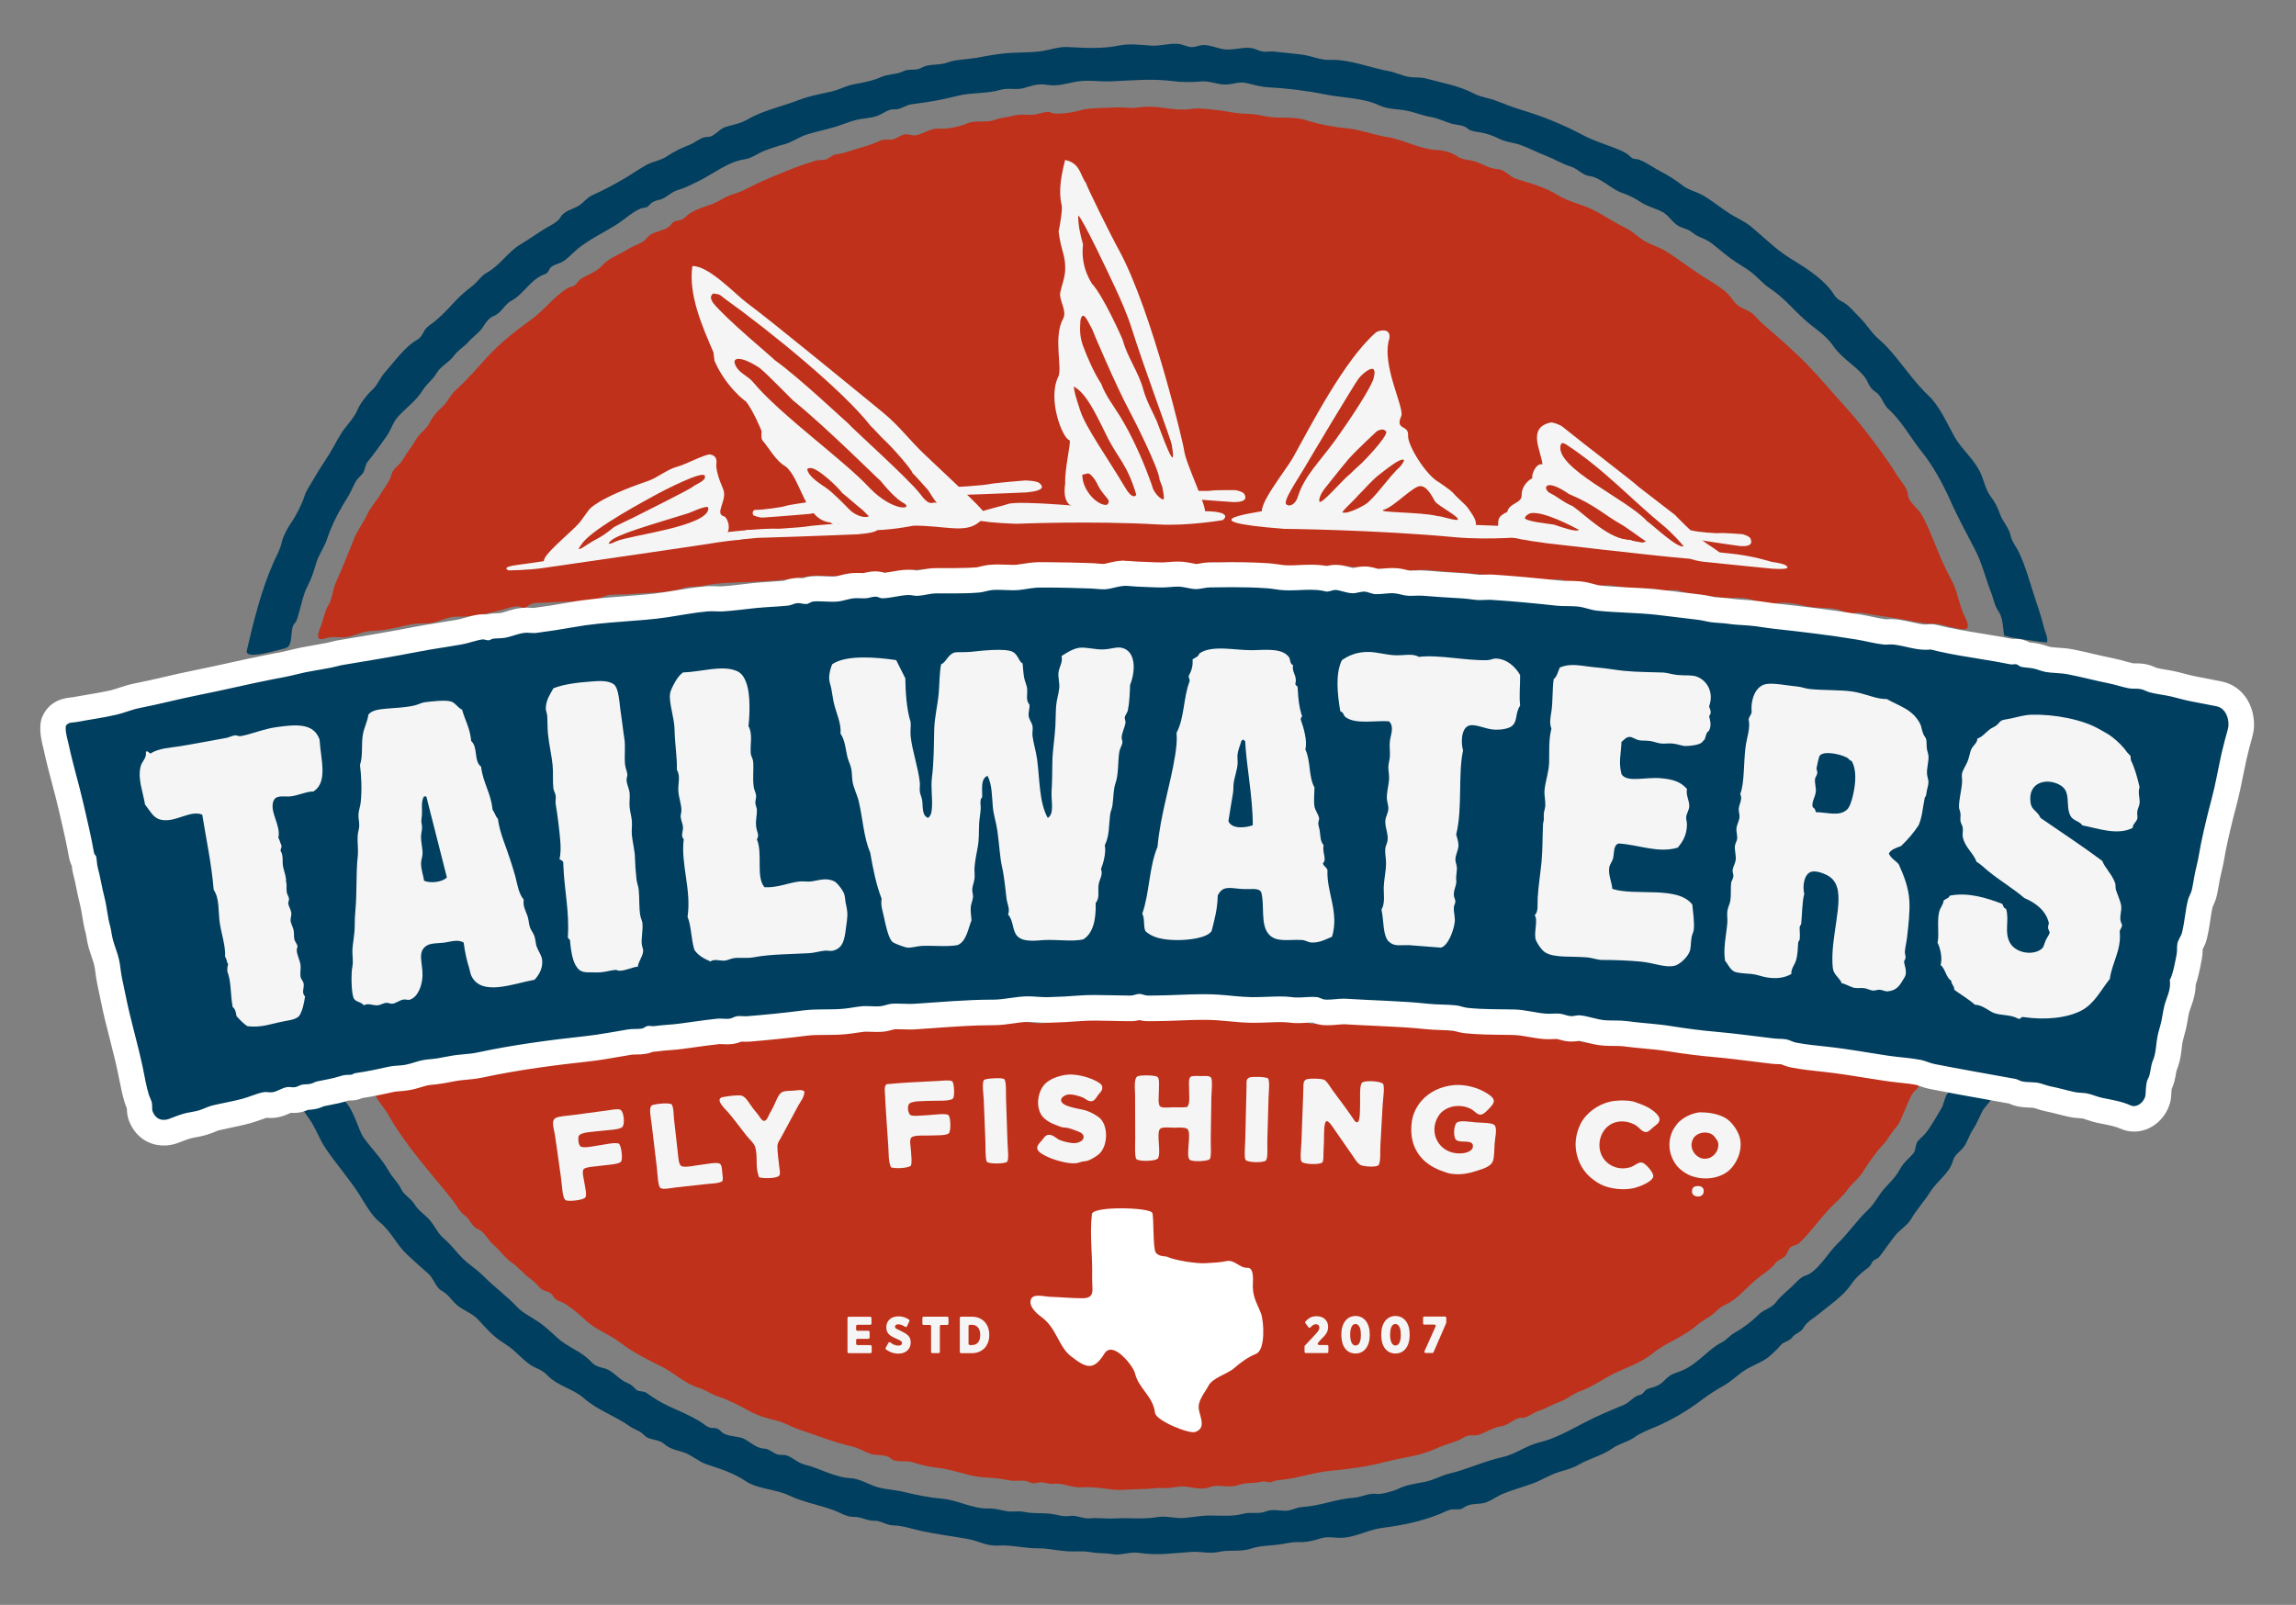
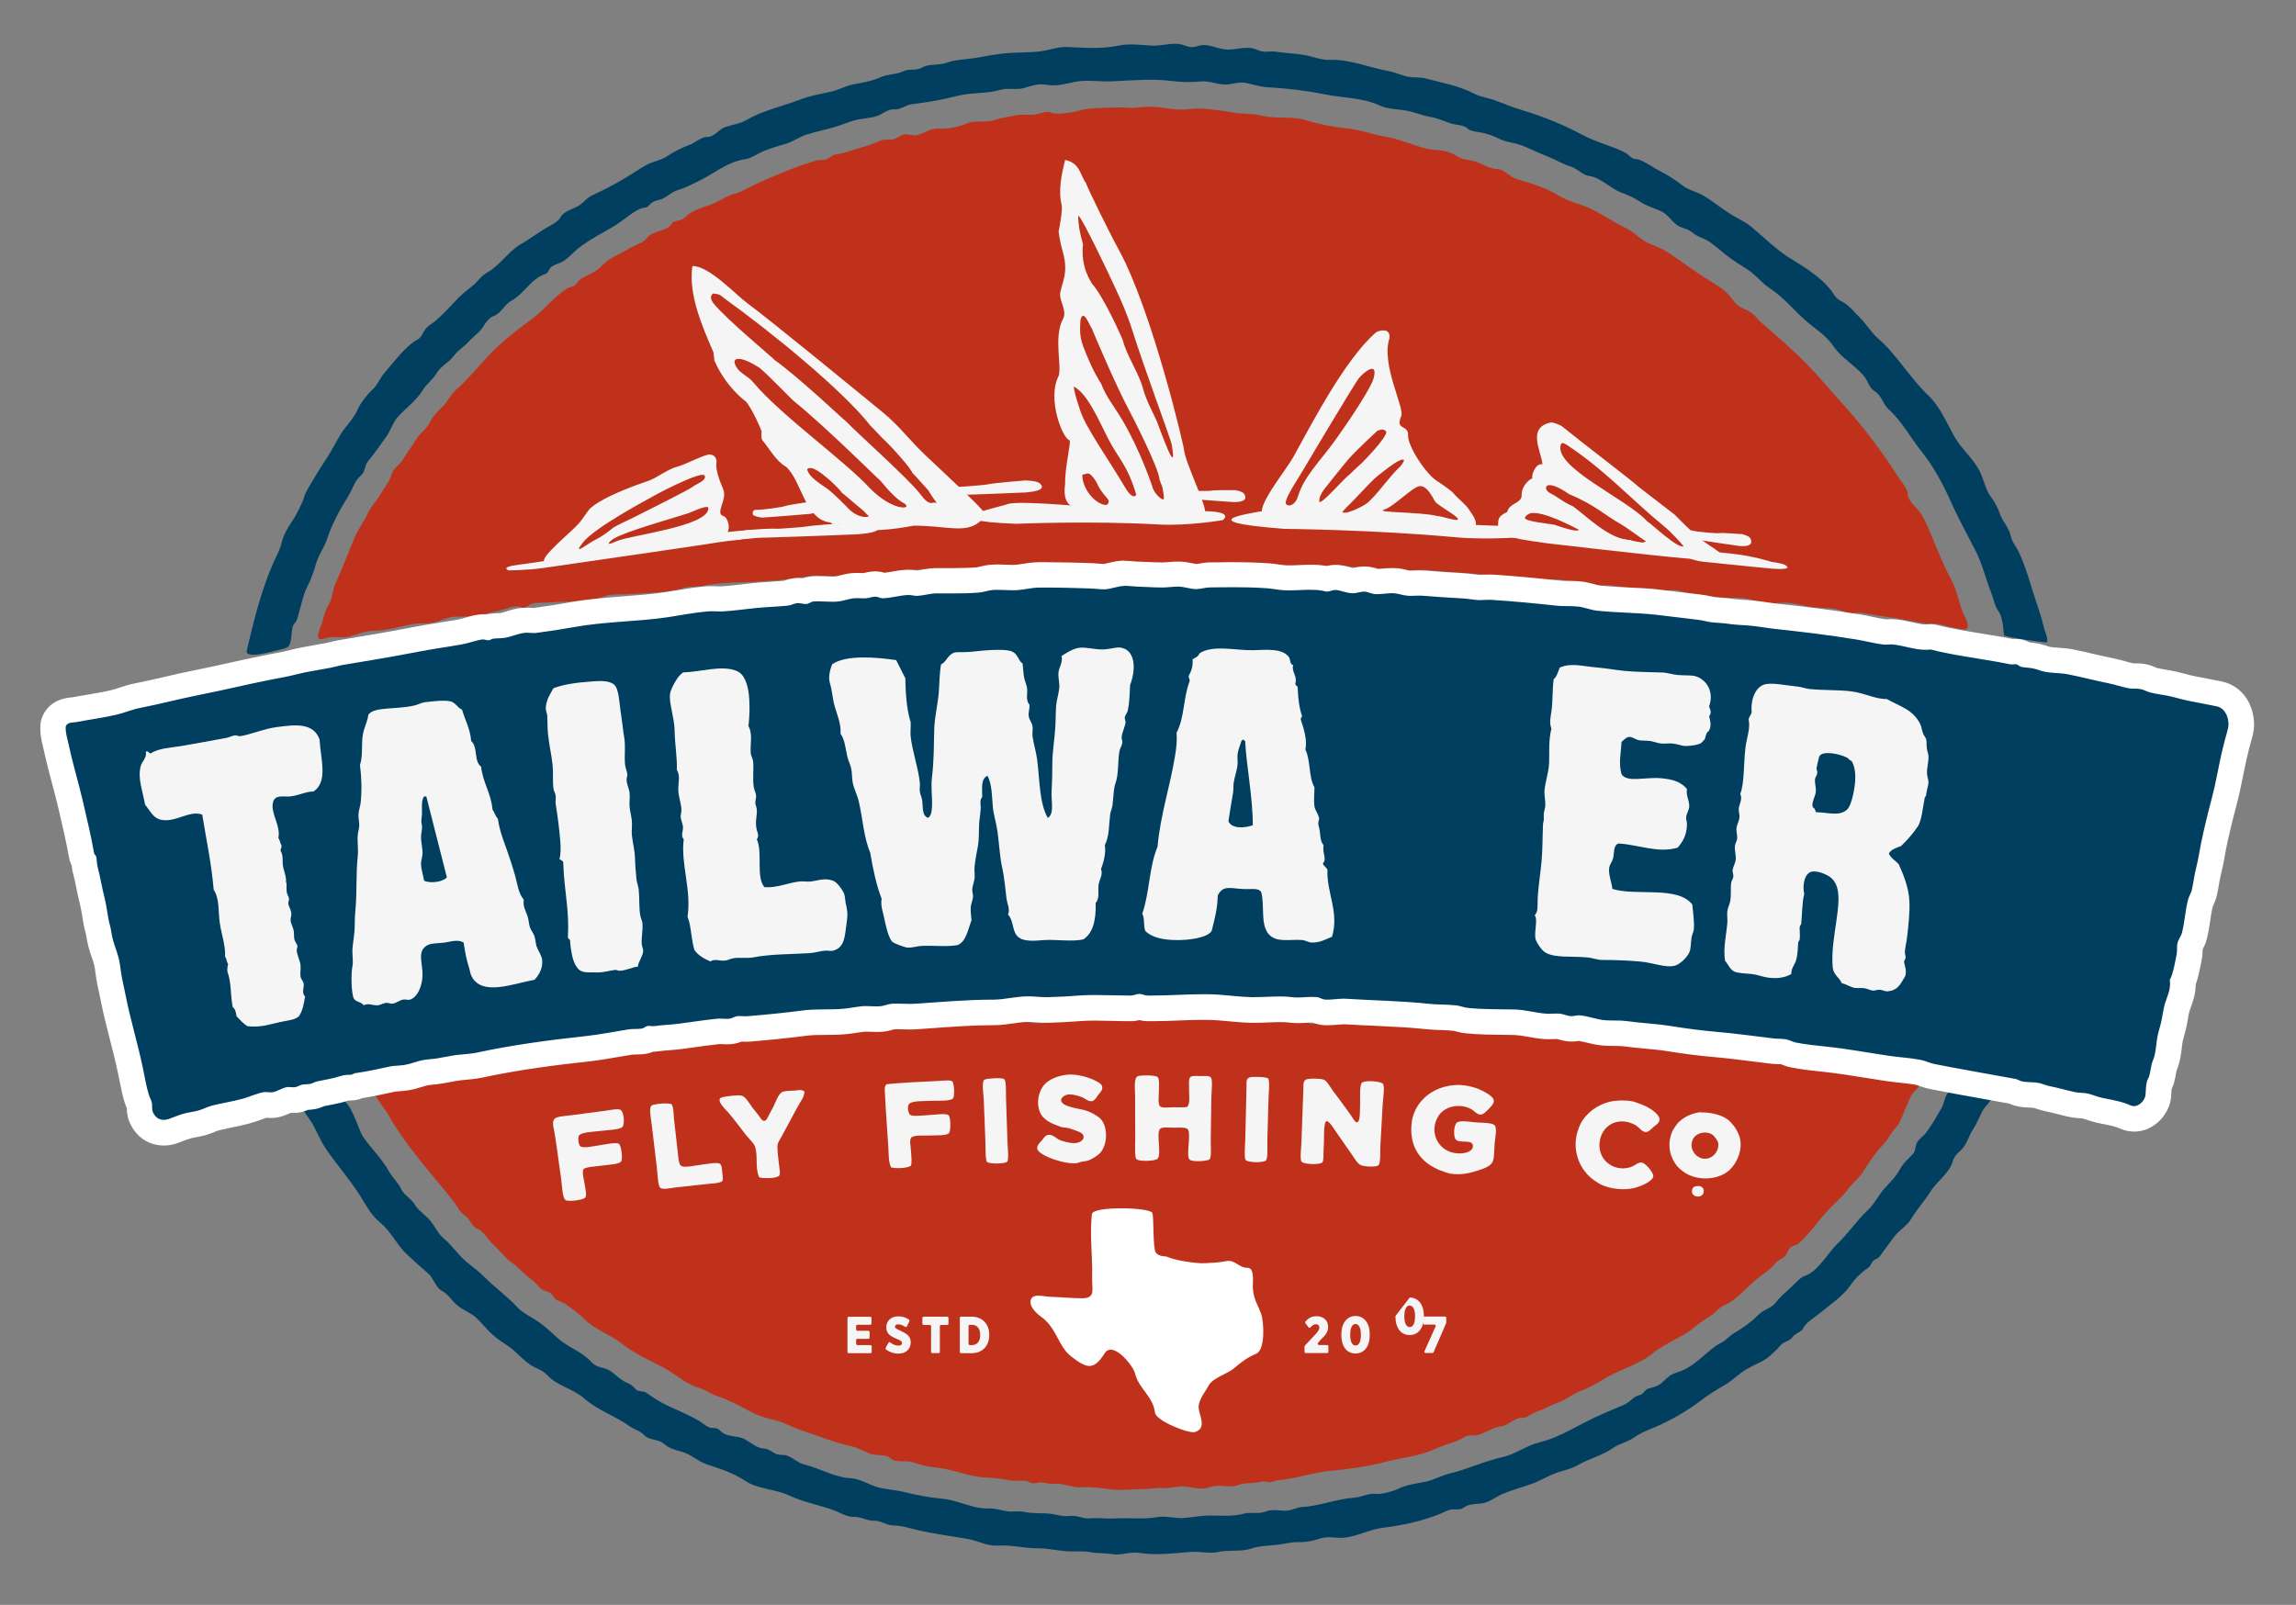
<svg xmlns="http://www.w3.org/2000/svg" id="Layer_1" data-name="Layer 1" viewBox="0 0 517.78 362">
  <rect x="0" y="0" width="517.78" height="362" fill="#808080" stroke="none" />
  <defs>
    <style>
      .cls-1, .cls-2, .cls-3 {
        fill-rule: evenodd;
      }

      .cls-1, .cls-2, .cls-3, .cls-4, .cls-5, .cls-6, .cls-7 {
        stroke-width: 0px;
      }

      .cls-1, .cls-7 {
        fill: #003f5f;
      }

      .cls-2, .cls-6 {
        fill: #f5f5f6;
      }

      .cls-3, .cls-5 {
        fill: #fff;
      }

      .cls-4 {
        fill: #bf311a;
      }
    </style>
  </defs>
  <path class="cls-7" d="m446.32,246.7c-1.51-.87-6.23-1.47-7.2.04-.68,1.07-.71,2.3-1.35,3.34-1.16,1.88-2.21,3.95-3.62,5.66-.56.69-1.59,1.32-1.93,2.16-.31.78-.21,1.68-.8,2.35-1.12,1.26-2.17,2.01-2.97,3.52-.87,1.65-2.27,2.97-3.5,4.34-1.36,1.51-2.2,3.43-3.71,4.83-2.5,2.31-4.39,5.24-6.91,7.64-2.11,2.01-4.46,6.44-7.44,7.26-.77.21-2.36,1.94-2.96,2.51-1.03.96-2.56,2.22-3.36,3.33-1.05,1.45-2.72,1.6-3.93,2.81-1.64,1.64-3.55,3.06-5.57,4.21-1.15.66-1.74,1.63-2.98,2.21-1.3.62-2.72,1.89-3.8,2.83-1.61,1.38-3.02,2.59-5,3.43-.89.38-1.99.61-2.78,1.18-.92.68-1.52,1.58-2.57,2.12-.71.37-1.48.55-2.25.77-.85.25-1.01,1.24-1.89,1.42-1.44.3-2.19,1.64-3.58,2.22-3.1,1.3-6,2.48-8.95,4.03-3.14,1.65-6.68,3.63-10.14,4.45-2.95.7-5.33,2.67-8.35,3.33-4.06.89-7.84,2.73-11.89,3.69-1.91.46-3.57,1.48-5.54,1.87-1.95.39-4.26.67-6.04,1.59-.89.46-3.82,1.28-4.76,1.14-1.9-.28-3.44.75-5.31.87-3.9.26-7.64,1.87-11.55,2.08-1.34.07-2.36.8-3.69.84-1.45.03-3.14-.42-4.52.16-1.61.68-3.39.04-5.07.52-2.27.64-4.97.42-7.32.4-2.11-.02-4.05.4-6.14.56-1.93.14-3.96-.54-5.88-.21-3.23.56-6.34.12-9.64.31-1.95.11-3.73-.19-5.66-.02-1.58.14-2.9-.77-4.57-.54-1.53.21-2.55-.24-3.99-.45-2.13-.3-4.08-.01-6.28-.47-1.33-.28-2.55.06-3.81-.14-1.51-.25-2.72-.68-4.28-.63-3.54.09-6.83-1.89-10.31-2.19-2.86-.25-5.85-.84-8.75-1.55-1.94-.48-3.97-.51-5.89-1.07-2.09-.6-3.94-1.92-6.17-2.03-3.41-.16-6.93-2.24-10.27-3.06-1.58-.39-2.49-1.49-3.95-2.02-.77-.28-1.51-.05-2.25-.3-.99-.33-1.81-1.24-2.91-1.28-1.7-.06-2.99-1.37-4.4-2.13-1.66-.89-3.99-.38-5.37-1.78-.73-.74-1.11-.73-2.1-.76-.94-.04-1.89-1.03-2.65-1.48-2.25-1.34-4.66-2.35-7.04-3.44-1.87-.86-3.37-1.83-5.02-3-.68-.48-1.75-.18-2.3-.72-.71-.69-1.01-1.12-1.97-1.5-1.56-.63-2.5-1.81-3.87-2.71-1.48-.98-2.9-.53-4.24-2-2.25-2.47-5.25-3.25-7.67-5.46-1.37-1.25-2.6-2.43-4.13-3.51-1.56-1.1-3.68-2.06-4.96-3.45-2.29-2.48-5.03-4.39-7.41-6.81-1.28-1.3-2.62-2.21-4.03-3.39-1.88-1.57-3.2-3.69-5.09-5.26-1.38-1.14-2.04-2.85-3.19-4.17-1.16-1.32-2.47-2-3.42-3.56-.78-1.29-2.41-2.1-3-3.39-.69-1.54-1.99-2.58-2.81-4.09-1.49-2.71-3.92-5.08-5.73-7.62-1.21-1.69-2.85-8.92-5.61-8.67-.63.06-1.19.37-1.82.44-.47.05-.95-.52-1.26-.42-1.18.38-1.29.81-2.69.72-4.05-.24-2.38,1.53-.73,3.9,1.38,1.97,2.16,4.39,3.54,6.44,2.39,3.57,5.31,6.82,7.62,10.44,1.38,2.17,2.67,4.71,4.72,6.37,2.49,2.01,3.75,5.07,6.12,7.26,1.58,1.47,3.17,2.9,4.8,4.32,1.17,1.02,1.63,3.11,2.99,3.82,1.48.77,2.3,2.32,3.57,3.34,1.47,1.19,3.14,1.64,4.53,3.06,1.23,1.25,2.33,2.61,3.66,3.77,1.49,1.31,3.35,2.18,4.76,3.55,1,.97,2.11,1.98,3.22,2.82,1.34,1.01,2.76,1.13,4.01,2.46,2.4,2.56,5.81,3.03,8.32,5.25,3.12,2.76,6.98,3.93,10.24,6.27,1.25.89,2.26.93,3.38,2.09,1.15,1.19,3.06.78,4.34,1.85,1.46,1.23,2.54,1.4,4.32,1.92,1.94.57,3.42,2.11,5.36,2.76,2.95.98,6.16,1.99,8.71,3.73,2.78,1.9,6.77,1.83,9.83,3.27,3.28,1.55,6.69,2.12,10.02,3.32,1.49.53,3.05,1.6,4.69,1.55,1.63-.05,3.05.95,4.59.86,1.36-.07,2.68,1.02,4.25,1.06,2.26.07,3.93.71,6.06,1.19,3.59.79,7.14,1.23,10.78,1.87,2.41.42,4.23,1.65,6.88,1.49,3.13-.19,5.89.65,8.99.62,2.15-.02,4.35.52,6.5.67,1.69.12,3.61-.13,5.26.19,1.7.32,3.26.16,5,.46,1.95.34,3.93-.63,6.04-.29,3.98.64,7.81.04,11.82-.23,1.93-.13,4.09.46,5.96.03,2.56-.59,5.05.06,7.54-.8,1.69-.58,3.88-.63,5.66-.82,1.61-.17,3.24-.66,4.86-.61,1.95.06,3.34-.32,5.2-.88,1.68-.5,3.3.04,5.02-.11,3.15-.29,5.82-1.88,8.9-2.25,4.4-.53,8.94-1.52,13.03-3.2.82-.34,1.71-.9,2.63-.95.8-.04,1.71.19,2.43-.33,1.26-.91,2.49-.85,3.92-.97,1.84-.16,3.33-1.5,4.98-2.19,2.2-.93,4.63-1.54,6.88-2.39,1.9-.71,3.69-1.87,5.6-2.48,1.73-.56,3.01-.78,4.65-1.72,2.54-1.46,5.35-2.05,7.78-3.78,1.38-.98,3.31-1.33,4.8-2.4,1.49-1.07,3.16-1.66,4.84-2.38,3.52-1.5,7.25-3.7,10.29-6.02,1.66-1.26,3.3-2.27,5.1-3.31,1.88-1.08,3.37-2.7,5.25-3.77,1.53-.87,3.93-1.76,5.17-2.97.77-.76,1.63-1.43,2.3-2.29.7-.88,2-.88,2.66-1.83.64-.91,1.94-1.06,2.47-2.07.73-1.39,2.39-2.24,3.56-3.22,2.24-1.85,5.45-4.02,7.07-6.42,1-1.48,2.05-2.47,3.46-3.58.59-.32,1.02-.78,1.3-1.37.42-1.03,1.25-.8,1.84-1.58,1.17-1.54,2.26-3.14,3.46-4.66,1.05-1.33,2.76-2.31,3.61-3.75,1.28-2.17,3-4.02,4.37-6.2,1.46-2.33,4.31-4.17,5.05-6.87.43-1.59,1.69-2.07,2.56-3.34.78-1.12,1.14-2.54,1.93-3.71.87-1.3,1.41-2.73,2.11-4.11.54-1.08,2.04-2.31,2.3-3.41-.07.3-2.69-.46-2.94-.61" />
  <path class="cls-7" d="m64.28,146.2c2.06-.29.96-4.5,2.18-5.61.57-.53.84-2.04,1.06-2.77.56-1.89.87-3.71,1.79-5.51.9-1.77,1.45-3.34,1.98-5.24.55-1.92,1.81-3.53,2.44-5.42,1.22-3.65,2.89-6.66,4.9-9.89.73-1.18,1.14-2.61,1.99-3.71.44-.57,1.1-.98,1.41-1.66.34-.73.36-1.61.9-2.26,1.49-1.79,2.78-3.73,4.16-5.6,1.04-1.41,1.46-3.18,2.63-4.5,1.78-1.99,4.2-3.67,5.63-6.04.86-1.42,2.25-2.34,3.05-3.73,1-1.74,2.8-2.43,3.95-4,.97-1.33,2.24-1.96,3.3-3.16.96-1.1,2.67-2.26,3.36-3.49.42-.75,1.4-2.02,2.25-2.3,1.75-.59,2.42-2.58,4.06-3.47,2.82-1.51,4.42-4.97,7.63-6.03.8-.26.82-1.22,1.44-1.66.68-.48,1.5-.64,2.24-1,1.21-.59,2.48-2.05,3.53-2.93,2.75-2.29,6.16-3.8,9.15-5.75,1.62-1.05,3.4-2.72,5.18-3.43.71-.29,1.24-.02,1.78-.64.72-.82,1.27-1.08,2.36-1.31,1.6-.35,2.65-1.79,4.3-2.24,1.35-.37,3.02-1.23,4.3-1.84,3.63-1.72,6.81-4.55,10.9-5.12,1.29-.18,2.93-1.37,4.23-1.87,1.54-.59,3.03-1.09,4.61-1.5,1.63-.43,3.17-1.58,4.8-2.12,2.14-.71,4.35-1.12,6.48-1.75,1.51-.45,2.98-1.09,4.48-1.51,1.67-.46,3.46-.42,5.11-1,1.16-.41,2.51-1.58,3.76-1.48,1.58.13,2.5-.97,4.06-1.16,3.48-.43,6.63-.94,10.05-1.83,3.29-.86,6.73-.48,9.94-1.41,1.74-.51,3.62.09,5.3-.41,1.98-.59,3.18-1.05,5.31-.7,2.27.37,4.16-.32,6.36-.72,2.66-.48,5.44.04,8.12-.09,4.52-.2,9.04-.63,13.56-.07,2.14.27,4.36.33,6.51.1,1.88-.2,3.72.73,5.61.7,1.7-.03,2.86-.73,4.66-.34,1.65.36,3.18.86,4.87.95,4.34.24,8.6.75,12.91,1.62,3.96.8,8.5.73,12.21,2.47,1.85.87,3.98.8,5.96,1.16,1.94.35,3.8,1.15,5.68,1.47,1.56.27,3.11,1.02,4.64,1.49,1.07.32,2.8.28,3.62,1.11.55.56,2.11.75,2.86.86,1.29.19,3.01.8,4.17,1.4,1.59.82,3.43.88,5.09,1.51,1.95.73,3.81,1.71,5.76,2.46,1.84.7,3.49,1.77,5.39,2.34,1.5.46,2.73,1.98,4.17,2.13,2.4.25,4.94,2.91,7.15,3.71,1.7.62,2.9,1.15,4.41,2.15,1.55,1.03,3.23,1.38,4.84,2.2,1.33.68,2.12,2.04,3.28,2.93,1.13.87,2.43.79,3.56,1.76,1.23,1.05,2.73,1.28,4.01,2.19,1.63,1.18,3.1,2.55,4.73,3.73,1.54,1.13,3.27,2,4.76,3.2,1.4,1.14,2.45,2.47,3.99,3.48,3.06,2,5.14,4.63,7.81,7.04,2.23,2.02,4.74,3.39,6.49,5.96,1.87,2.75,4.72,4.19,6.87,6.73,1.11,1.31,1,2.53,2.59,3.58,1.57,1.04,1.73,2.83,3.06,4.01,2.93,2.63,4.95,6.47,7.42,9.52,2.46,3.05,4.8,7.28,6.38,10.86,1.72,3.9,3.8,7.66,5.75,11.45,1.51,2.92,2.28,6.34,3.51,9.42.63,1.59.67,2.79,1.67,4.26,1.02,1.49,1,3.66,1.25,5.39.06.45,9.57,1.77,9.66,1.61.38-.64-.43-2.43-.6-3.1-.51-2.1-1.14-4.1-1.84-6.14-1.24-3.65-2.23-7.66-3.89-11.12-.66-1.37-1.5-2.17-1.85-3.72-.42-1.84-1.68-3-2.32-4.66-.69-1.82-1.04-2.65-2.22-4.21-1.14-1.5-1.56-3.99-2.46-5.71-1.51-2.9-4.07-4.91-5.68-7.76-1.73-3.07-3.27-6.82-5.9-9.29-2.52-2.36-4.76-5.49-6.96-8.19-1.31-1.6-2.64-3.19-4.23-4.53-1.68-1.42-2.66-3.28-4.25-4.83-1.3-1.27-2.47-2.87-4.14-3.68-1.45-.71-1.6-1.58-2.54-2.72-2.32-2.82-5.83-5.02-8.92-6.9-3.17-1.92-6.03-4.83-8.89-7.19-1.54-1.27-3.36-1.98-5.01-3.06-1.92-1.25-3.68-2.71-5.65-3.89-1.54-.93-3.44-1.26-4.84-2.37-1.54-1.22-3.28-2.3-5.04-3.21-1.49-.77-3.09-1.96-4.64-2.55-.69-.27-1.31-.04-1.9-.58-.72-.66-1.17-1.01-2.08-1.42-2.98-1.32-6.05-2.11-8.96-3.67-4.24-2.26-8.85-4.13-13.46-5.52-2.05-.62-3.94-1.35-5.92-2.13-1.65-.65-3.47-.8-5.05-1.64-3.31-1.77-7.14-2.37-10.76-3.38-1.36-.38-2.7-.13-4.05-.4-1.48-.29-2.82-.98-4.3-1.25-4.21-.77-9.06-2.75-13.32-2.55-1.99.09-4.03-.84-5.99-1.14-2.1-.31-4.24-.44-6.35-.72-.99-.13-2.02.14-2.99-.05-.81-.15-1.51-.63-2.34-.75-2.07-.31-4.11.56-6.22.27-1.53-.21-3.38-1.09-4.91-.95-.83.08-1.59.5-2.44.45-.98-.05-1.85-.58-2.82-.7-1.94-.24-4.17.5-6.2.37-2.43-.15-4.93-.52-7.34-.02-3.75.79-7.7.54-11.53.34-2.21-.12-4.18.74-6.35.99-2.63.31-5.28.17-7.91.44-2.17.22-4.39.64-6.55,1.03-1.92.34-4.45.34-6.23,1-1.66.61-3.13.38-4.81.76-.7.16-1.27.61-1.95.77-1.12.25-2.17-.07-3.25.46-1.67.81-3.38.57-5.1,1.34-1.94.87-4.05,1.23-6.14,1.62-1.79.34-3.31,1.25-5.05,1.64-2.47.55-4.74.93-7.13,1.84-3.88,1.49-8.27,2.41-11.85,4.49-1.7.99-3.19,1.09-4.98,1.69-1.41.47-2.41,2.28-4.05,2.22-1.26-.05-2.77,1.34-3.95,1.78-1.85.7-3.43,1.47-5.06,2.56-1.5,1-3.16,1.14-4.68,1.98-1.66.92-3.26,2.06-4.9,3.02-2.47,1.44-4.64,2.61-7.23,3.77-1.3.58-1.98,1.72-3.17,2.42-1.3.77-3.34,1.18-4.09,2.62-.59,1.14-2.92,2.14-3.97,2.83-1.65,1.07-3.28,2.21-4.97,3.21-2.85,1.67-4.62,4.74-7.6,6.4-1.41.78-2.08,2.07-3.34,3.04-1.52,1.17-2.76,2.23-4.05,3.64-1.35,1.47-2.9,3.1-4.44,4.37-.62.51-1.35.9-1.89,1.5-.74.83-.93,1.99-1.98,2.57-2.79,1.53-5.28,5.1-7.38,7.45-1.12,1.26-1.55,2.75-2.84,3.92-1.15,1.05-2.73,3.08-3.31,4.51-.56,1.37-1.83,2.84-2.76,4.02-1.33,1.7-2.23,3.66-3.33,5.5-1.2,1.99-2.55,3.88-3.69,5.9-.65,1.15-1.78,2.76-2.15,3.98-.51,1.69-1.93,4.49-2.97,5.96-.77,1.1-1.85,3.05-2.14,4.37-.4,1.84-1.11,2.91-1.85,4.58-2.78,6.26-4.51,13.28-6.05,19.93-.54,2.35,7.53-.33,8.67-.49" />
  <path class="cls-4" d="m258.53,24.07c-1.54.07-2.61.39-4.18.24-1.56-.14-3.12-.07-4.68,0-2.09.09-4.27.06-6.28.63-1.3.38-5.36,1.1-6.5.4-.62-.39-3.08.51-3.89.55-1.4.07-2.82-.19-4.2.16-1.58.41-2.95.43-4.49,1-1.98.73-4.24-.04-6.2.79-1.74.73-4.5,1.34-6.39,1.17-1.83-.16-3.4,1.18-5.14,1.49-.91.17-1.7-.32-2.57-.18-.85.13-1.5.73-2.29,1.01-1.06.39-2.2-.08-3.25.41-1.42.67-2.91,1.17-4.43,1.58-1.68.45-3.66,1.31-5.39,1.48-.88.08-1.44.76-2.2,1.09-.75.32-1.63.11-2.42.33-4.24,1.24-8.36,3-12.41,4.76-2,.87-4.02,2.19-6.13,2.77-2.01.55-3.52,1.89-5.51,2.51-1.56.49-3.15,1.06-4.53,1.95-.57.36-1.03,1.01-1.65,1.28-.79.35-1.84.22-2.37,1.03-1.18,1.81-4.25,1.37-5.6,3.23-.76,1.06-3.06,1.7-4.19,2.43-2.01,1.29-4.3,1.96-5.92,3.78-1.21,1.36-3.03,1.93-4.57,2.84-.59.34-.9.94-1.37,1.41-.55.55-1.22.43-1.84.82-3.15,1.97-5.14,4.88-8.09,7.01-3.37,2.43-7.16,5.4-9.94,8.46-2.37,2.61-4.55,5.16-7.18,7.53-1.22,1.09-1.72,2.57-2.91,3.68-1.32,1.22-2.16,2.13-2.97,3.72-.73,1.44-2.18,2.21-2.98,3.63-.89,1.58-2.09,2.98-3.01,4.6-.77,1.37-2.21,1.87-2.59,3.44-.36,1.44-1.7,3.06-2.46,4.37-.92,1.59-2.27,2.91-3.02,4.59-.82,1.83-2.11,3.42-2.85,5.24-1.4,3.48-2.75,6.85-4.28,10.28-.72,1.63-.68,3.39-1.58,4.9-.69,1.15-.95,2.25-1.3,3.5-.55,1.95-2.46,5.07.77,3.96,1.72-.59,3.57.11,5.27-.36,2.03-.56,3.35-1.27,5.59-1.31,3.07-.07,5.93-1.05,8.95-1.54,1.25-.2,2.53-.02,3.81-.21,2.08-.31,3.79-1.5,5.99-1.43,3.28.1,6.87-.69,10.08-1.54,1.19-.31,2.94-1.07,4.16-.64.74.27.91.41,1.61-.2,1.09-.96,2.69-.68,4.03-.78,3.61-.25,7.21-.17,10.88-.67,1.31-.18,2.41-.96,3.67-1.09,1.61-.17,3.22-.03,4.83-.18,3.82-.37,8.07-.12,11.68-1.34,1.54-.52,2.99-.2,4.53-.54,2.2-.48,4.93-.66,7.18-.72,4.19-.12,8.47-.34,12.67-.8,2.2-.25,4.38-.92,6.62-.74.96.08,1.92.1,2.88.07.62-.02,1.77.17,2.29.09.82-.12,1.24-.64,2.19-.69,1.11-.06,2.23.1,3.34.05,2.17-.12,4.61-.15,6.76-.47,4.01-.58,8.23-.66,12.26-.68,1.58-.01,2.4-.24,3.99.13,1.2.28,3.92-.46,5.12-.86,1.24-.41,2.82.2,4.14.2,1.99,0,3.95-.83,5.93-.69,3.8.27,7.88-.31,11.56.42,1.64.32,4.13.07,5.75-.37,2.07-.55,3.73.07,5.82.1,3.74.05,7.2-.11,10.81.23,2.11.2,4.11-.73,6.26-.47.89.11,1.69.15,2.57-.08,1.36-.37,2.62.59,3.97.53,4.33-.22,8.67.43,13.01.34,3.97-.08,7.83-.37,11.74.2,3.23.48,6.27.22,9.54.72,1.97.29,3.78-.07,5.75-.08,2.1,0,4.31.4,6.45.5,4.2.19,8.43.74,12.63,1.03,1.11.08,2.17.43,3.28.54.75.08,1.74-.36,2.43-.16,2.26.68,3.97.11,6.29.28,1.01.07,1.76.69,2.73.82.78.11,1.55-.16,2.32.11.87.3,1.67-.24,2.57.12.99.4,1.53.28,2.59.24,2-.09,3.93.57,5.92.64,2.16.07,4.67-.08,6.69.46,1.23.33,2.65-.31,3.99.14,1.84.62,3.41.61,5.43.93,2.13.34,4.41.76,6.57.66,2.51-.12,3.93.21,6.25,1.01,1.53.53,3.28.18,4.86.09,2.05-.11,4.07.47,6.06.87,2.01.4,3.98.19,5.97.51.94.15,1.8.6,2.69.89,1.2.39,2.1-.22,3.27,0,3.68.69,7.19,1.05,10.75,1.76,1.64.32,3.63.73,5.3.7,1.81-.03,3.03.63,4.79.89.55.08,2.76.78,3.06.07.37-.88-.49-2.33-.84-3.1-1.14-2.56-1.38-5.22-2.77-7.74-1.72-3.13-3.08-6.58-4.44-9.88-.62-1.52-1.45-3.41-2.26-4.82-.85-1.49-3.11-2.92-3.14-4.73-.02-1.22-1.94-3.33-2.62-4.47-1.07-1.81-2.33-3.53-3.55-5.24-2.44-3.39-5.07-6.77-7.89-9.86-2.8-3.07-5.43-6.27-8.34-9.29-3.38-3.51-6.96-6.54-10.61-9.73-.83-.72-1.33-1.58-2.24-2.22-.94-.67-2.15-.95-3.02-1.64-1.07-.84-1.63-2.07-2.63-2.96-1.11-.99-2.7-2.02-3.99-2.79-3.38-2.02-6.4-4.46-9.7-6.54-1.49-.94-3.27-1.35-4.79-2.28-1.46-.88-2.68-2.19-4.22-2.92-2.67-1.28-4.91-2.89-7.56-4.19-2.63-1.29-5.22-1.66-7.77-3.23-3.03-1.87-5.95-2.59-9.31-3.64-1.61-.5-2.57-2.13-4.32-2.23-1.81-.1-3.28-1.15-4.96-1.7-1.44-.47-2.76-.28-4.06-1.17-1.34-.92-3.04-1.36-4.68-1.43-3.75-.18-7.47-2.36-11.24-2.95-3.11-.49-6.08-1.7-9.15-1.97-2.89-.25-6.3-.93-8.98-1.79-3.14-1.01-6.48-.24-9.59-.97-1.9-.45-3.15-.46-5.1-.56-1.62-.08-3.09-.5-4.6-.66-2.05-.21-4.71-.69-6.75-.36-3.41.54-6.66-.66-10.05-.5" />
  <path class="cls-4" d="m257.57,335.87c1.67.05,3.15-.35,4.86-.21,1.58.12,3.39-.54,4.87-.35,1.78.23,3.74.8,5.47.16,2.17-.81,4.26.3,6.45-.49,1.82-.66,3.54-.3,5.35-.77.91-.23,1.5.4,2.45-.02.69-.31,1.33-.32,2.06-.4,3.65-.37,7.26-1.7,11-2.03,4.04-.36,8.5-.99,12.41-2.02,3.61-.96,7.55-1.27,10.99-2.84,1.75-.79,3.47-1.3,5.27-1.95.8-.29,1.54-.96,2.38-1.12.83-.16,1.69.07,2.5-.23,1.53-.57,3.46-1.75,5.04-1.91,1.35-.14,3.36-2.12,4.5-1.87.93.2,2.65-1.2,3.61-1.5,1.66-.51,3.2-1.49,4.86-2.08,1.72-.6,3.01-1.82,4.73-2.44,2.28-.82,4.04-2,6.11-3.19,3.42-1.95,7.1-2.81,10.25-5.36,2.94-2.39,6.78-3.62,9.64-6.08,1.15-.99,2.28-1.62,3.52-2.45,1.16-.79,1.85-1.89,3.18-2.41.9-.35,2.45-1.48,3.16-2.14,1.31-1.22,2.51-2.45,3.92-3.65,1.4-1.19,3.09-2.08,4.22-3.57.51-.67,1.34-.92,1.99-1.42.74-.57.73-1.44,1.33-2.09.55-.59,1.44-.47,2.02-1.01.76-.71,1.47-1.48,2.15-2.26,1.58-1.81,3.04-3.74,4.69-5.5,1.36-1.45,2.89-2.63,4.05-4.27,1.01-1.43,2.51-2.48,3.42-3.92,1.38-2.22,2.97-4.52,4.74-6.4,1.03-1.09,1.66-2.51,2.71-3.65,1.09-1.18,1.53-2.82,2.19-4.24.53-1.14,1.24-3.34,2.19-4.14,1.81-1.55.5-2.12-1.37-2.29-1.67-.15-3.61-.05-5.12-.89-1.87-1.04-4.15-.07-6.05-1.02-1.6-.79-3.56-.49-5.28-.45-2.14.04-3.95-1.35-6.03-1.15-3.99.38-7.88-1.33-11.8-1.66-1.98-.16-3.91.02-5.88-.35-2.11-.4-4.78-.03-6.73-.75-3-1.12-6.82-.33-9.98-1.01-.79-.17-1.5-.78-2.29-.85-.87-.08-1.71.33-2.58.16-2-.38-4.14-.12-6.16-.49-1.79-.32-3.23.04-4.99-.14-2.09-.22-4.05-1.4-6.18-1.21-2.09.18-4.12-.37-6.18-.6-.91-.1-1.83.11-2.73.16-1.32.07-2.47-.49-3.74-.7-2.19-.37-4.72-.29-6.95-.41-2.09-.12-4.34.45-6.36-.23-1.61-.54-2.92-.31-4.57-.71-1.63-.41-4.09-.64-5.74-.46-2.32.25-4.08.44-6.4-.05-1.37-.29-3.8.55-4.93-.23-.42-.3-2.78.54-2.79-.14,0-.28-2.72.05-3.03.03-.76-.04-1.44.45-2.21.39-.36-.03-1-.45-1.39-.53-1.37-.3-2.67-.35-4.07-.32-1.02.02-2.14.36-3.15.25-.71-.08-1.38-.42-2.11-.31-.86.13-1.4.62-2.32.59-1.09-.04-2.05-.65-3.15-.53-3.17.34-5.78-1.01-9.02-.51-2.04.31-3.87-.15-5.84,0-2.21.17-3.73.73-6.06.35-.79-.13-1.58-.29-2.38-.37-.79-.08-1.04.64-1.9.34-.87-.3-1.91.11-2.81.1-1.08-.01-2.05-.44-3.12-.49-1.98-.09-4.24.49-6.21.74-1.22.16-4.42-.83-5.37-.05-1.65,1.36-6.31-.25-8.28.32-1.68.49-3.76.52-5.52.56-.57.02-1.42.04-1.92-.31-.68-.46-1.51.33-2.36-.06-1.23-.56-3.45.65-4.91.51-1.88-.18-3.82-.09-5.7.05-1.22.09-2.52-.21-3.71-.04-.51.07-.76.57-1.3.68-.9.18-1.85-.06-2.73-.19-1.53-.23-2.1.41-3.47.7-1.51.32-3.15.13-4.66-.08-1.11-.16-2.99-.46-3.93.31-.53.44-1.42.19-2.01.08-1.25-.24-2.38.06-3.64.2-1.99.21-4.08.93-6.07.83-.86-.04-1.59.36-2.42.34-.78-.02-1.52-.37-2.3-.32-1.59.09-2.72.85-4.51.66-1.79-.19-3.57-.06-5.36.04-2.6.13-4.64,1.34-7.26,1.19-2.04-.12-4.16.49-6.17.81-2.14.34-4.81-.1-6.79.71-3.24,1.33-6.74.23-10.12,1.43-1.67.59-3.47.07-5.17.64-.93.31-1.48-.37-2.45.17-.91.52-2.41.26-3.43.44-3.17.56-7.06,2.29-10.31,1.7-1.58-.29-3.39.34-4.96.52-2.15.25-4,.9-6.25,1.02-3.48.19-6.6,1.61-10.06,2.08-1.46.2-3.28.18-4.44,1.26-.54.5,2.28,3.83,2.64,4.47,4.06,7.39,9.72,13.36,14.9,19.92.93,1.19,1.38,2.43,2.68,3.31,1.1.76,1.52,2.48,2.75,2.95,1.6.61,2.38,2.54,3.63,3.6,1.49,1.27,2.61,3.02,4.23,4.1,1.6,1.07,2.69,2.65,4.28,3.71.8.53,1.36,1.28,2.03,1.94.78.78,1.54.63,2.35,1.2.67.47.76,1.24,1.56,1.61.63.29,1.33.48,1.9.88,1.29.89,3.06,2.23,4.17,3.34,2.33,2.35,5.59,3.36,8.15,5.35,2.81,2.18,6.16,3.81,9.35,5.41,2.73,1.37,5.17,3.79,8.17,4.69,1.59.48,2.81,1.45,4.39,1.97,2.41.78,4.91,2.08,7.12,3.31,1.89,1.05,4.01,1.66,6.12,2.16,1.87.45,3.32,1.42,5.1,2.01,3.94,1.31,7.85,2.9,11.88,3.81,1.53.34,2.8,1.17,4.25,1.69,1.15.42,3.6.1,4.42.93,1.21,1.22,3.45.44,5,.94,1.9.61,3.55,1.05,5.55,1.25,3.8.38,7.35,2.09,11.21,2.23,1.68.06,3.58.28,5.19.63,1.44.31,3.17-.26,4.5.41.86.43,1.28.21,2.17.06,1.03-.17,2.08.44,3.23.3,1.96-.25,4.11.91,6.2.79,2.43-.14,4.52.18,6.92.49,2.22.29,4.65-.13,6.91-.07" />
  <path class="cls-6" d="m270.58,115.3c-8.23.09-14.21.1-18.51-.33-4.31-.43-22.25-2.22-24.86-1.26-2.61.95-17.86,3.69,1.96,4.44,0,0,16.84-.72,32.02.15,6.76.38,14.55-.98,14.55-.98,0,0,3.08-2.12-5.16-2.02" />
  <path class="cls-6" d="m339.55,118.67c-9.9-.36-17.07-.67-22.2-1.32-5.15-.67-26.56-3.42-29.76-2.6-3.21.81-21.72,2.72,2.02,4.54,0,0,20.27.19,38.44,1.88,8.09.75,17.55-.2,17.55-.2,0,0,3.85-1.95-6.05-2.3" />
  <path class="cls-6" d="m197.26,118.39c-.87-.55-4.32-.58-4.32-.58,0,0-9.49.66-10.79.91-1.29.26-10.35.85-12.88.81-2.53-.05-1.46,1.19-1.46,1.19,0,0,2.43.62,4.53.56,9.81-.29,21.05-.76,21.05-.76,6.05-.47,4.73-1.57,3.86-2.12" />
  <path class="cls-6" d="m234.43,108.98c-.64-.56-3.23-.61-3.23-.61,0,0-7.14.58-8.11.83-.98.24-7.79.77-9.69.71-1.9-.07-1.12,1.17-1.12,1.17,0,0,1.81.64,3.39.59,7.37-.22,15.81-.6,15.81-.6,4.54-.43,3.58-1.52,2.95-2.08" />
  <path class="cls-6" d="m280.62,111.45c-.33-.61-2.01-.89-2.01-.89,0,0-4.76-.05-5.44.11-.68.15-5.22.08-6.45-.14-1.23-.23-.92,1.07-.92,1.07,0,0,1.08.78,2.11.88,4.86.42,10.44.78,10.44.78,3.04-.03,2.6-1.2,2.27-1.8" />
  <path class="cls-6" d="m184.65,113.78c-.43-.55-2.16-.57-2.16-.57,0,0-4.77.69-5.42.94-.65.26-5.2.88-6.47.85-1.27-.04-.75,1.2-.75,1.2,0,0,1.21.61,2.27.54,4.93-.33,10.57-.83,10.57-.83,3.04-.5,2.39-1.58,1.97-2.13" />
  <path class="cls-6" d="m394.78,121.51c-.26-.63-1.84-1.02-1.84-1.02,0,0-4.51-.35-5.17-.24-.65.11-4.95-.26-6.1-.56-1.15-.31-.96,1.01-.96,1.01,0,0,.96.86,1.94,1.02,4.57.74,9.83,1.46,9.83,1.46,2.88.17,2.55-1.03,2.29-1.67" />
  <path class="cls-2" d="m132.9,114.9c-.15.12-1.89,2.63-2.21,2.99-1.79,2.12-9.19,7.94-7.87,8.91.53.38,5.46-.36,12.76-1.71.03-.15,5.68-1.59,10.36-2.05,13.75-1.35,16.28-2.25,17.59-2.25,1.63-1.39.44-4.19-.26-4.32-2.26-.61.87-3.68-.19-6.15-1.07-2.47-1.69-4.6-1.52-5.77.16-1.17-.35-1.87-1.42-2.03-1.07-.15-5.48,2.26-7.51,2.78-2.03.52-4.55,2.53-6.35,3.14-11.57,3.94-13.38,6.46-13.38,6.46m6.16,7.16c-2.23,1.04-1.92.52-1.43.02,1.54-1.58,9.24-3.72,17.42-6.26.28.01,4.67-2.21,4.7-1.2.11,4.14-17.8,6.1-20.68,7.45m17.15-12.26c-.78.63-9.97,5.21-13.53,7.01,0,0-3.96,1.85-4.37,2.19-1.25,1.03-2.4,1.87-3.79,2.6-2.01.97-5.7,4.08-3.06.74,2.7-3.42,14.69-9.77,15.82-10.41,2.53-1.43,11.1-5.77,11.63-4.66.53,1.09-1.93,1.89-2.71,2.52" />
  <path class="cls-6" d="m176.48,119.52c-.91-1.06-19.45,1.3-19.45,1.3,0,0-16.08,2.6-18.24,3.09-2.16.49-17.5,2.95-21.83,3.47-4.34.52-2.28,1.28-2.28,1.28,0,0,4.26-.03,7.83-.54,16.69-2.39,35.78-5.22,35.78-5.22,10.23-1.7,10.15-.96,8.58-1.22,0,0,10.86-.71,9.61-2.16" />
  <path class="cls-6" d="m402.61,127.46c-.59-.38-3.1-.72-3.1-.72,0,0-4.2-1.4-9.52-1.91-8.07-.79-13.9-1.4-17.96-2.14-4.07-.74-21.03-3.82-23.87-3.43-2.83.39-18.5.7.6,3.27,0,0,24.48,2.86,31.18,3.41.37.03.74.06,1.11.09.4.12,1.83.55,3.14.69,7.19.76,15.43,1.55,15.43,1.55,4.45.3,3.58-.41,3-.8" />
  <path class="cls-2" d="m267.03,101.63c.27.18-7.18-31.55-14.71-45.25-1.94-3.53-7.46-14.72-7.38-15.04-1.41-1.85-1.29-4.54-4.74-5.26-.8,3.23-1.59,6.85-.78,10.16.25,1.03-.47,5.01-.69,5.97.53,4.33,1.56,5.29,1.49,8.5-.04,1.98-.81,3.69-1.11,5.23-.36,1.79,1.61,4.16.63,5.96-2.27,4.16-.11,11.1-1.08,13.07-2.53,5.13,1.02,14.1,2.55,14.33.37.49-1.12,6.28-1,9.81-.66,4.39,1.36,5.04,1.92,5.24.01,0,.03,0,.05,0,.22.15.42.31.65.45,10.15.54,18.84,3.57,28.81.88.93-.66-4.22-11.01-4.6-14.05m-23.89-53.03c.93.52,7.21,13.84,8.32,16.26,1.33,2.86,2.79,6.18,3.78,9.33,2.62,8.38,8.78,24.91,8.97,26,1.5,8.49-2.72-3.67-3.32-5.12-.6-1.44-2.4-4.67-3.08-7.24-.98-3.72-3.64-7.4-4.58-10.99.02-.16-4.45-10.2-7.01-12.87.01-.16-2.63-3.55-1.99-8.85-.63-2.2-1.1-4.31-1.09-6.53m6.05,65.3c-2.21-.26-5.17-3.59-5.12-6.83.87-.07,1.29-.62,2,.13.72.75.98,1.22,1.37,1.93-.01.11.77,1.54,1.27,2.07-.01.11,1.03,1.13,1.3,1.74,0,.11.09,1.05-.83.96m7.06-2.29s-.69,1.45-2.53-1.66c-3.9-6.6-8.88-13.5-10.12-17.35-1.24-3.85-1.16-3.68-1.47-5.4,3.15,1.49,5.88,8.12,7.83,11.87,2.35,4.52,4.28,5.8,6.29,12.53m6.13,1.07c-.84-.03-2.39-1.91-2.55-3.04-3.76-10.74-7.69-16.47-8.25-17.25,0-.17-2.32-3.19-3.22-5.77-1.68-2.55-3.28-6.28-4.16-8.7-.88-2.42-.59-4.47-.54-5.67.58-2.71,1.87.77,2.62,1.97,0,.17,5.51,13.1,8.42,18.48.72,1.32,6.65,12.95,6.79,15.49,0,0,.61,1.61.61,1.61.17.91.56,2.63.28,2.87" />
  <path class="cls-2" d="m331.28,114.92c-.95-1.37-2.15-2.1-3.62-3.77-.57-.65-3.23-2.42-3.18-2.39-2.82-1.49-7.09-8.27-6.94-10.55.16-2.51-2.99-1.04-1.54-4.35.81-1.84-4.61-11.66-2.66-17.56.34-2.61-2.65-1.67-3.05-1.31-7.13,6.17-14.81,21.25-18.67,28.17-1.73,3.09-8.53,11.28-6.77,12.95,1.29-.57,5.61.05,7.2-.18,14.55,2.95,33.52,3.12,36.56,3.51,6.8.87,3.6-3.15,2.65-4.52m-14.61-11.09s-.26.71-.87,1.39c-2.51,2.24-5.87,7.31-7.86,8.54-1.99,1.23-3.93,1.87-5.06,2.07-1.12.2,2.22-2.66,3.39-4.05,1.38-1.34,3.13-3.5,5.09-4.96,1.14-.84,4.74-3.85,5.3-3m-9.46.55c-1.22,1.09-1.88,1.74-2.72,2.54-1.76,1.37-6.7,7.27-6.94,6.17-.05-.7.27-1.61,1.13-2.76.15-.17,4.25-5.38,5.5-6.81,1.85-2.1,6.37-6.26,6.43-6.31.68-.24,1.31-.66,2.06.16.12,1.4-5.45,7-5.45,7m-17.08,9.42c-.93-.68,2.51-5.55,4.23-8.53,1.12-1.95,11.06-18.56,12.04-19.86.98-1.29,4.53-4.22,3.37,0-.51,1.86-4.52,8.17-8.7,13.99-3.33,4.63-6.85,7.91-8.32,12.51-.42,1.58-1.7,2.59-2.62,1.9m38.42,3.5c-1.66-.14-3.12-.8-4.38-.89-3.59-.95-14.31-.74-12.01-1.45,2.3-.71,6.45-5.21,8.08-5.3,1.63-.09,2.79,2.45,3.4,3.45.62,1,6.42,3.93,4.9,4.19" />
  <path class="cls-6" d="m384.83,122.56c-2.69-1.75-7.09-6.41-7.09-6.41l-8.28-6.39c-.54-.67-12.65-9.88-17.1-13.51-.61-.5-2.36-1.08-2.68-.94-5.39,1.17-2.11,6.43-1.83,9.45-1.34-.44-2.54,2.12-2.29,3.16-.27-.04-2.47,1.42-2.41,3.82.05,1.8-2.83,1.71-3.23,3.72-2.41,1.15-1.98,1.82-2.09,3.46-.11,1.63,3.31,2.1,6.8,2.24,14.27,1.75,31.9,4.69,37.9,4.44,4.14-.39,10.6,2.37,2.3-3.03m-32.57-22.6c.28-.1.77.19.93.29,8.61,5.61,14.72,12.44,22,18.38,1.61,1.31,3.92,3.82,4.5,4.6-1.45.48-7.03-4.88-8.26-5.68-4.41-4.92-20.86-12.01-19.48-17.17-.04.15.03-.32.31-.41m-1.67,18.39c-.65-.18-7.42-.77-6.65-1.7.13-.24.46-.69,1.32-.93,2.9-.42,9.13,2.89,10.82,3.77-.54.59-3.78-.55-5.5-1.13m17.04,3.41c-4.7-.03-10.09-5.63-12.94-7.61-2.36-1.01-3.08-1.92-5.09-2.94-1.79-.91-1.37-3.69,4.26.21,5.8,2.42,8.03,4.74,11.73,6.82,1.24.69,4.7,3.29,5.7,3.91-.35-.22-.78.9-3.65-.39" />
  <path class="cls-2" d="m221.71,115.47c.73.02-8.89-8.87-13.19-12.95-3.45-3.27-5.69-6.44-9.48-9.54-4.79-3.92-25.51-20.93-30.58-24.64-2.51-1.84-8.61-8.45-12.32-8.32-.95,6.39,2.25,13.66,4.78,19.52-.05.18.23,1.57.17,1.75,2.45,5.76,6.88,9.19,7.1,9.23,1.44,1.72,3.55,6.45,3.58,6.89-.05.18-.15,1.38.12,1.85,1.6,1.88,3.08,4.73,5.28,5.96,3.54,2.85,4.25,12.07,10.12,12.64,0,0,.82.88,1.97.22,1.45,1.11,6.15,2.52,16.79.49,7.12-.02,11.53,1.8,14.66-.72,1-.77,1.24-1.06.98-2.37m-30.41-.82s-3.51-3.68-5.05-4.66c-.16-.1-.65-.47-.84-.56-1.63-1.12-3.24-2.43-3.34-3.63.08-.1.29-.22.58-.23,1.59-.31,6.62,4.56,7.26,5.59.18.09,4.22,3.59,4.4,3.67.67.53,1,1.07,1.68,1.58-.58.45-2.84.24-4.69-1.77m4.89-4.52c-5.52-6.08-20.11-16.47-26.24-23.82-1.26-1.53-2.87-1.97-3.78-3.38-1.69-2.63,1.04-2.69,5.2.1,1.75,1.39,7.46,7.36,7.72,7.48,7.63,6.21,19.23,17.83,19.5,17.94,1.03,1.28,3.52,4.23,5.41,5.13,1.91,1.4-2.74,1.74-7.81-3.46m-4.93-14.65c-.23-.1-10.99-10.31-16.56-14.27.09-.1-10.98-9.23-13.9-12.92-.44-.76-.76-1.4.03-2.08,1.65.18,1.54.31,2.71,1.23,9.85,7.03,26.73,20.74,32.88,28.72.23.1,2.74,2.92,2.96,3.03,1.78,1.62,6.31,6.76,6.43,7.56.18.08,1.68,1.77,3.52,3.82.49.8,1.26,2.02,1.98,2.91-1.19-.51-1.42,1.18-3.93-2.24-2.53-3.26-15.2-14.65-16.13-15.76" />
  <path class="cls-3" d="m259.85,273.59c.4.63.09,8.01.8,8.96.71.95,2.27.81,2.43.89,1.77.85,6.78,1.63,8.77,1.49,1.57-.11,3.14-.13,4.74-.47,1.85-.39,2.93,1.59,4.71,1.51,1.72-.08,1.17,3.4,1.23,4.48.13,2.53,1.02,3.63,1.86,5.88.62,1.68,1.05,8.15-1.14,9.05-1.89.77-3.43,1.93-4.97,3.26-1.52,1.31-4.83,2.12-5.78,3.98-.87,1.7-2.56,3.38-2.11,5.49.37,1.79,1.56,4.07-.87,4.9-1.36.47-8.83-2.52-9.05-4.34-.46-3.8-3.68-5.4-4.52-8.92-.39-1.64-4.99-7.48-6.87-4.45-2.47,3.98-4.12,3.32-7.62.58-2.76-2.16-3.21-6.36-6.57-8.78-.94-.68-2.49-2.06-2.51-3.32-.03-2.31,2.91-1.31,4.39-1.27,2.4.07,4.82.32,7.22.33,3.19.03,2.22-1.94,2.3-4.86.12-4.64-.58-9.49-.05-14.11.22-1.9,13.13-1.52,13.61-.29" />
  <path class="cls-6" d="m196.29,303.4h-2.92c-.17,0-.3-.13-.3-.29v-.83c0-.16.13-.29.3-.29h2.46c.15,0,.28-.12.28-.28v-1.25c0-.15-.13-.28-.28-.28h-2.46c-.17,0-.3-.13-.3-.29v-.78c0-.16.13-.29.3-.29h2.88c.15,0,.28-.12.28-.28v-1.25c0-.15-.13-.28-.28-.28h-4.85c-.15,0-.28.13-.28.28v7.66c0,.15.12.28.28.28h4.9c.15,0,.28-.13.28-.28v-1.25c0-.15-.13-.28-.28-.28" />
  <path class="cls-6" d="m203.15,300.19c-1.1-.46-1.31-.59-1.31-.97,0-.23.19-.5.73-.5.49,0,.98.18,1.55.56.07.05.15.06.23.04.08-.02.14-.08.18-.15l.55-1.16c.06-.12.02-.27-.09-.35-.7-.5-1.52-.74-2.44-.74-1.58,0-2.68,1.01-2.68,2.47,0,1.58,1.13,2.08,2.33,2.6,1.04.43,1.22.63,1.22.98,0,.16-.08.55-.84.55-.62,0-1.19-.23-1.8-.71-.06-.06-.15-.07-.23-.06-.08.01-.15.07-.19.14l-.63,1.12c-.07.12-.04.27.07.36.78.62,1.78.96,2.81.96,1.66,0,2.77-1.01,2.77-2.51,0-1.33-.72-1.9-2.24-2.6" />
  <path class="cls-6" d="m213.64,297h-5.35c-.15,0-.28.13-.28.28v1.3c0,.15.12.28.28.28h1.39c.16,0,.29.13.29.29v5.79c0,.15.12.28.28.28h1.42c.15,0,.28-.12.28-.28v-5.79c0-.16.13-.29.29-.29h1.38c.15,0,.28-.12.28-.28v-1.3c0-.15-.13-.28-.28-.28" />
  <path class="cls-6" d="m219.16,297h-2.43c-.15,0-.28.13-.28.29v7.66c0,.15.13.28.28.28h2.43c2.35,0,3.93-1.63,3.93-4.07v-.1c0-2.42-1.58-4.06-3.93-4.06m.04,6.4h-.49c-.16,0-.29-.13-.29-.29v-3.99c0-.16.13-.29.29-.29h.49c1.14,0,1.85.86,1.85,2.24v.1c0,1.4-.69,2.23-1.85,2.23" />
  <path class="cls-6" d="m299.28,303.39h-1.82c-.11,0-.22-.07-.27-.17-.05-.1-.03-.23.04-.31l.59-.7c1.15-1.1,1.69-1.76,1.69-2.93,0-1.43-1.04-2.39-2.59-2.39-1.06,0-1.79.35-2.53,1.22-.09.1-.09.25,0,.35l.7.94c.05.07.12.11.21.11.08,0,.16-.03.22-.09.48-.53.82-.72,1.24-.72.47,0,.77.28.77.75,0,.52-.33.95-1.06,1.72l-2.2,2.35c-.05.05-.08.12-.08.19v1.2c0,.16.12.29.28.29h4.82c.15,0,.28-.13.28-.29v-1.24c0-.16-.13-.28-.28-.28" />
  <path class="cls-6" d="m305.7,296.84c-1.95,0-3.21,1.63-3.21,4.16v.15c0,2.56,1.23,4.15,3.2,4.15s3.21-1.63,3.21-4.16v-.15c0-2.52-1.26-4.15-3.2-4.15m0,6.66c-.76,0-1.21-.89-1.21-2.37v-.14c0-.7.12-2.34,1.2-2.34.28,0,1.21.17,1.21,2.36v.13c0,.71-.11,2.35-1.19,2.35" />
-   <path class="cls-6" d="m314.7,296.84c-1.95,0-3.21,1.63-3.21,4.16v.15c0,2.56,1.22,4.15,3.2,4.15s3.21-1.63,3.21-4.16v-.15c0-2.52-1.26-4.15-3.2-4.15m0,6.66c-.75,0-1.21-.89-1.21-2.37v-.14c0-.7.12-2.34,1.2-2.34.28,0,1.21.17,1.21,2.36v.13c0,.71-.12,2.35-1.2,2.35" />
+   <path class="cls-6" d="m314.7,296.84v.15c0,2.56,1.22,4.15,3.2,4.15s3.21-1.63,3.21-4.16v-.15c0-2.52-1.26-4.15-3.2-4.15m0,6.66c-.75,0-1.21-.89-1.21-2.37v-.14c0-.7.12-2.34,1.2-2.34.28,0,1.21.17,1.21,2.36v.13c0,.71-.12,2.35-1.2,2.35" />
  <path class="cls-6" d="m325.87,296.97h-4.67c-.15,0-.28.13-.28.28v1.25c0,.15.12.28.28.28h2.29c.1,0,.19.05.24.13.06.09.07.18.02.28l-2.51,5.6c-.04.09-.03.19.02.27.05.08.14.13.23.13h1.54c.11,0,.21-.07.25-.17l2.85-6.57s.02-.07.02-.11v-1.1c0-.15-.12-.28-.28-.28" />
  <path class="cls-2" d="m240.48,242.43c2.06-.28,4.92.5,6.54,1.33.58.3,1.49.75,1.56,1.41.09.86-.56,1.3-.95,1.84-.28.39-.76,1.28-1.36,1.37-.91.14-1.48-.58-2.12-.84-.71-.29-2.64-.92-3.66-.57-.67.23-1.17.68-1.2,1.14-.07,1.56,4.26,1.96,5.55,2.37,1.19.38,2.67,1.19,3.33,1.87,1.72,1.76,1.68,5.9-.15,7.8-.47.49-1.81,1.34-2.62,1.63-.42.15-.94.15-1.43.26-.46.1-.89.3-1.27.34-1.88.21-4.87-.73-6.18-1.31-.68-.3-2.51-1.11-2.61-2-.09-.76.67-1.39,1-1.78.38-.45.77-1.21,1.49-1.31,1-.14,1.88.86,2.52,1.14.66.29,2.44.79,3.47.73,1.03-.07,1.98-.6,1.98-1.39,0-.77-.83-1.1-1.47-1.33-.7-.25-1.31-.51-2.02-.68-.5-.12-1.02-.09-1.46-.21-.45-.12-.82-.31-1.22-.45-1.43-.5-3-1.39-3.62-2.78-1.05-2.35-.24-5.09.97-6.4,1.14-1.23,3.08-1.93,4.92-2.18" />
  <path class="cls-2" d="m328.08,244.75c2.16-.15,4.65.45,6.36,1.36.99.53,2.42,1.33,2.44,2.2.02.61-.62,1.29-1.21,1.9-.54.54-1.19,1.22-1.81,1.21-.82,0-1.36-.88-2.17-1.29-2.7-1.36-5.93-.52-7.27,1.55-2.44,3.78.1,8.63,4.88,8.49,1.34-.03,2.92-.52,2.87-1.7-.07-1.6-2.93-.47-3.85-1.41-.57-.59-.53-3.16.2-3.82.68-.61,3.01-.18,4.3-.07,1.4.11,3.72.04,4.25.66.61.71.09,2.87,0,4-.12,1.46-.02,3.05-.42,4.12-.43,1.14-2.13,1.67-3.3,2.05-1.69.55-3.81,1.17-6.39.71-.4-.07-.88-.26-1.33-.41-.91-.3-1.49-.55-2.26-.96-3.3-1.75-5.81-5.18-4.94-10.62.27-1.63,1.13-3.25,2.07-4.34,1.74-2.03,4.39-3.4,7.59-3.63" />
  <path class="cls-2" d="m365.55,248.22c.34-.01,1.79.02,2.69.22.36.08.9.3,1.42.49,1.25.44,2.36.97,3.33,1.76.66.53,1.29,1.25,1.26,1.84-.05.83-.73,1.16-1.35,1.68-.62.51-1.14,1.17-1.77,1.15-.81-.03-1.62-1.14-2.12-1.46-1.4-.87-3.27-1.27-5-.65-2.92,1.06-4.04,4.65-2.84,7.3.95,2.1,3.58,3.63,6.5,2.73,1.02-.31,1.7-1.15,2.55-1.06.86.09,2.71,2.31,2.62,3.12-.15,1.25-3.24,2.4-4.44,2.67-2.18.49-5.27.22-7.39-.84-.79-.39-1.71-1.04-2.47-1.7-1.96-1.73-3.52-4.88-3.17-8.34.13-1.28.58-2.71,1.12-3.73,1.29-2.46,3.94-4.29,6.58-4.9.79-.18,1.66-.25,2.49-.28" />
  <path class="cls-2" d="m125.42,252.12c.78-.35,2.69-.46,3.79-.61,2.67-.37,4.35-.59,7.29-.97,1.16-.15,2.89-.53,3.43-.2.84.52.99,3.31.41,3.88-.68.65-3.62.7-4.97.88-1.63.21-4.4.25-4.85,1.13-.22.43-.08,1.89.31,2.29.59.59,3.06,0,4.31-.18,1.02-.13,3.85-.79,4.45-.33.51.39.9,3.32.5,3.95-.42.67-2.83.76-4.19.94-1.56.21-3.9.32-4.28.82-.46.59.08,2.36.19,3.19.16,1.15.58,2.59.19,3.18-.44.66-3.92.98-4.44.62-.47-.32-.66-1.43-.76-2.46-.2-2.09-.34-2.98-.67-5.29-.35-2.44-.62-4.69-1-7.02-.25-1.55-.92-3.28.28-3.82" />
  <path class="cls-2" d="m151.45,249.04c.53.95.41,2.18.55,3.39.27,2.38.54,4.78.83,7.36.13,1.11.2,2.84.77,3.19.77.5,3.15-.11,4.42-.24,1.27-.13,3.67-.7,4.34-.22.41.3.44,1.11.52,1.95.08.78.26,1.59-.03,2.01-.94.49-2.2.47-3.4.59-2.66.29-4.29.47-7.24.8-.84.1-2.75.53-3.3.07-.56-.48-.63-3.32-.79-4.64-.4-3.32-.73-6.13-1.15-9.64-.17-1.5-.74-3.86.06-4.34.09-.05.26-.1.31-.12,1.2-.29,3.2-.45,4.09-.15" />
  <path class="cls-2" d="m181.41,246.2c-.05,1.37-.83,2.15-1.37,3.15-1.27,2.32-2.59,4.84-3.93,7.29-.38.7-.79,1.1-.79,1.99,0,1.08.22,3.1.39,4.36.09.71.33,1.73.03,2.16-.53.74-3.77.68-4.54.41-.98-2.33-.23-4.47-.88-6.8-.26-.9-1.31-1.76-2.04-2.68-1.51-1.9-2.49-3.33-4.09-5.2-.49-.56-3.14-2.97-1.25-3.4.88-.19,3.43-.56,4.31-.34.92.22,1.75,1.79,2.57,2.88.31.41.76.9,1.2,1.49.3.4.8,1.36,1.34,1.32.54-.05.86-.95,1.16-1.55.35-.68.69-1.23.91-1.68.5-1.03,1.11-2.9,2-3.29.69-.31,1.75-.23,2.68-.31.82-.07,1.75-.32,2.31.21" />
  <path class="cls-2" d="m205.4,262.98c-.92.55-3.37.65-4.46.34-.61-1.29-.5-2.96-.61-4.59-.25-3.97-.58-8.17-.77-12.24-.03-.69-.16-1.45.37-1.93,3.64-.37,7.26-.51,11.39-.72,1.06-.05,2.99-.31,3.43.08.41.36.61,3.27.18,3.82-.59.74-3.6.49-5.09.57-1.67.09-4.42-.07-4.91.83-.38.69-.04,2.01.29,2.3.52.46,2.46.17,4.3.08,1.37-.08,3.85-.46,4.37.02.55.49.56,3.59.11,4.06-.57.6-2.88.46-4.24.53-1.21.06-3.66-.16-4.25.47-.49.53-.12,2.05-.06,3.12.07,1.2.26,2.57-.06,3.27" />
  <path class="cls-2" d="m222.4,243.43c.47-.17,3.62-.42,4.08,0,.49.45.35,3.22.4,4.53.14,3.97.19,5.66.32,9.55.05,1.44.36,4.07-.08,4.54-.47.49-4.14.55-4.56,0-.38-.49-.3-3.64-.34-4.61-.08-2.16-.28-7.3-.37-9.39-.04-.92-.48-3.92.07-4.46.07-.07.32-.12.48-.17" />
  <path class="cls-2" d="m267.73,249.69c.67-.88.43-2.12.44-3.34.01-1.41-.21-2.95.28-3.42.33-.32,1.52-.23,2.36-.21.66,0,1.9-.16,2.28.34.43.57.11,3.25.09,4.54-.04,2.77-.1,6.45-.14,9.4-.02,1.62.2,3.86-.23,4.46-.34.47-3.95.71-4.55.1-.88-.88.46-5.85-.42-6.85-.46-.52-2.48-.34-3.06-.34-.68,0-2.62-.23-3.13.23-1,.87.35,5.64-.58,6.76-.44.53-4.18.72-4.8.09-.44-.47-.25-3.75-.26-4.7,0-3.67-.02-5.77-.03-9.71,0-1.36-.36-3.95.64-4.3.68-.24,4.01-.29,4.48.24.42.48.24,2.23.24,3.35,0,.81-.26,2.83.31,3.26.53.4,2.14.17,2.99.17,1.11,0,1.9.07,3.08-.06" />
  <path class="cls-2" d="m281.89,243c.47-.14,3.65-.17,4.07.27.44.47.15,3.18.11,4.54-.1,3.44-.17,6.16-.27,9.39-.04,1.35.18,3.88-.29,4.53-.42.58-4.17.57-4.63-.12-.34-.52-.07-3.69-.05-4.7.05-2.19.17-7.29.23-9.63.01-.53.03-1.48.05-2.39.02-.74-.17-1.63.78-1.89" />
  <path class="cls-2" d="m294.84,243.4c.58-.14,2.96-.17,3.74.15.63.25,1.56,1.88,1.94,2.39,1.54,2.13,2.95,3.88,4.5,6.19.36.52.64,1.1,1.08,1.01.72-.16.58-3.39.62-4.35.05-.98-.17-3.8.39-4.53.49-.64,4.38-.43,4.8.25.4.65-.03,3.54-.09,4.54-.17,3.04-.35,6.31-.52,9.3-.07,1.19.1,3.83-.41,4.45-.46.56-3.29.34-4,.02-.77-.34-1.47-1.61-2.04-2.41-1.23-1.73-2.26-3.3-3.61-5.19-.4-.55-1.51-2.45-2.08-2.32-.69.15-.55,3.6-.59,4.52-.03.72-.07,1.62-.1,2.47-.04.86.05,1.92-.26,2.3-.46.58-4.26.49-4.71-.18-.38-.56-.05-3.18,0-4.54.14-3.96.28-7.53.42-11.62.05-1.32-.13-2.19.91-2.44" />
  <path class="cls-2" d="m383.73,250.92c2.27-.03,4.64.65,5.88,1.6,1.15.87,2.43,2.7,2.78,4.25.68,3.04-1.03,6.25-2.96,7.63-2.19,1.55-5.68,1.93-8.61.6-.89-.41-2.05-1.26-2.73-2.12-1.33-1.68-2.29-4.53-1-7.59.2-.48.79-1.38,1.13-1.79,1.04-1.25,3.07-2.4,5.19-2.62.1-.01.21.05.32.04m-1.94,6.01c-1.03,2.12.59,4.04,2.04,4.37,2.14.49,3.93-1.51,3.65-3.45-.07-.46-.34-.76-.52-1.03-.49-.77-1.1-1.25-2.2-1.35-1.47-.12-2.61.69-2.97,1.46" />
  <path class="cls-2" d="m382.76,267.53c.96-.07,1.64.44,1.42,1.48-.29,1.34-2.72,1.13-2.62-.35.06-.84.5-1.08,1.2-1.13" />
  <path class="cls-1" d="m36.87,255.45c-2.27,0-4.18-1.32-5.11-3.52-.38-.88-.38-1.72-.38-2.28,0-.12,0-.23,0-.34,0-.04-.13-.32-.21-.51-.15-.35-.29-.69-.4-1.04-.47-1.48-.79-3.12-1.1-4.71-.11-.57-.22-1.14-.34-1.71-.54-2.56-1.19-5.11-1.82-7.58-.69-2.7-1.4-5.49-1.96-8.28l-.03-.14c-.26-1.31-.52-2.58-.81-3.89-.19-.85-.3-1.67-.4-2.46-.08-.62-.16-1.24-.29-1.85-.15-.7-.41-1.46-.69-2.26-.24-.69-.47-1.38-.66-2.06-.2-.74-.32-1.44-.42-2.06-.08-.48-.16-.93-.25-1.23-.3-1-.48-2.15-.68-3.36-.16-1-.33-2.03-.55-2.89-.33-1.28-.58-2.48-.82-3.65-.23-1.13-.45-2.2-.72-3.22-.19-.7-.24-1.31-.29-1.8,0-.1-.02-.19-.03-.29-.24-.35-.49-.85-.6-1.51-.55-3.15-1.45-7.03-2.24-10.44l-.14-.58c-.45-1.92-.95-3.84-1.46-5.75-.64-2.4-1.29-4.88-1.82-7.34-.07-.31-.14-.62-.22-.93-.3-1.23-.65-2.62-.52-4.19.03-.35.12-.69.27-1,1.07-2.23,3.32-2.41,4.17-2.48.1,0,.2-.01.29-.03,1.15-.22,2.29-.41,3.45-.6,1.8-.3,3.67-.61,5.54-1.05.67-.16,1.36-.38,2.09-.63,1-.33,2.03-.67,3.17-.89,2.29-.44,4.51-.96,6.86-1.5,2.16-.5,4.4-1.02,6.7-1.48,2.66-.52,5.28-1.1,7.93-1.69,2.84-.63,5.77-1.27,8.75-1.85l1.03-.2c1.39-.26,2.7-.51,4.13-.88,1.55-.4,3.27-.7,5.09-1.02.92-.16,1.87-.33,2.81-.51.31-.06.62-.14.92-.22.51-.13,1.03-.26,1.55-.35l1.72-.29c4.84-.81,10.32-1.72,15.22-2.68,2.05-.4,3.95-.7,5.96-1.02,1.32-.21,2.66-.42,4.06-.67.6-.1,1.23-.28,1.9-.48.9-.26,1.83-.52,2.85-.66.12-.02.39-.03.52-.03.36,0,.68.05.94.1.27-.11.59-.21.96-.26.49-.06.97-.09,1.46-.1.34-.01.69-.02,1.04-.08.48-.07,1.05-.25,1.66-.44.87-.27,1.86-.58,2.94-.69.29-.03.58-.05.86-.05.32,0,.65.02.96.04.2.01.4.03.61.03.09,0,.17,0,.26-.01,2.89-.38,5.67-.81,8.28-1.28,3.98-.72,8.13-1.04,12.16-1.35,3.23-.25,6.28-.48,9.05-.9.82-.12,1.65-.26,2.48-.4,2.16-.36,4.4-.73,6.63-.93.37-.03.75-.05,1.12-.05s.77.01,1.16.03c.31.01.63.03.94.03.15,0,.31,0,.46-.01,1.52-.09,3.06-.27,4.68-.46.8-.1,1.61-.19,2.41-.27,1.29-.13,2.6-.22,3.91-.3,1.17-.07,2.34-.14,3.49-.26.1-.02.22-.08.34-.12.43-.16,1.01-.37,1.73-.44.16-.02.32-.02.48-.02.53,0,1,.08,1.34.14.05,0,.09.02.13.02.36-.18.9-.43,1.59-.51.41-.05.88-.07,1.39-.07.53,0,1.11.02,1.7.05.53.02,1.08.05,1.61.05.3,0,.6,0,.88-.03.44-.04.91-.16,1.47-.3.68-.17,1.45-.37,2.31-.44.26-.02.54-.03.83-.03s.56,0,.85.02c.22,0,.45.02.67.02.1,0,.2,0,.3,0,.18-.01.36-.07.55-.11.49-.12,1.1-.27,1.8-.27.03,0,.14,0,.17,0,.7.02,1.26.22,1.63.35h.02c.65-.03,1.4-.16,2.2-.3,1.01-.18,2.15-.39,3.34-.42.03,0,.15,0,.18,0,.5,0,.96.07,1.33.13.17.03.34.06.5.06.46-.02,1-.12,1.58-.23.84-.15,1.8-.33,2.84-.33h4.01c1.52,0,3.35,0,5.4-.18.27-.02.62-.1,1.02-.2.54-.13,1.16-.28,1.86-.35.52-.05,1.05-.07,1.58-.07.6,0,1.21.03,1.81.05.53.02,1.06.05,1.58.05.31,0,.61,0,.92-.03.58-.04,1.17-.14,1.75-.24.92-.15,1.97-.32,3.07-.33.6,0,1.2-.01,1.81-.01,3.33,0,6.69.1,9.82.2.51.02,1.04.06,1.56.1.5.04.98.09,1.47.09h.22c.38-.02.98-.16,1.56-.3.85-.2,1.82-.44,2.8-.45h.02c.71,0,1.32.05,1.93.1.41.04.83.07,1.25.08.74.02,1.48.06,2.21.09,1.02.05,2.05.1,3.09.1h.42c.48-.01.94-.05,1.41-.09.62-.05,1.23-.1,1.87-.1h0c1.11,0,2.02.19,2.83.35.49.1.95.19,1.3.21h0c.29,0,.66-.07,1.05-.14.56-.1,1.26-.23,2.03-.24h.31c1.55-.03,3.16-.05,4.83-.05,3.02,0,5.55.08,7.97.24.7.05,1.36.14,2.05.24.33.05.67.1,1.02.14.5.06,1.07.09,1.74.09.75,0,1.52-.03,2.28-.07.85-.04,1.69-.08,2.51-.08,1.27,0,2.31.09,3.28.27.14.03.46.1.48.1.04-.01.08-.02.12-.04.44-.13,1.04-.3,1.76-.3.9.02,1.64.22,2.36.42.59.16,1.2.33,1.65.33.09,0,.38-.07.57-.11.51-.12,1.14-.26,1.87-.26.04,0,.19,0,.23,0,.79.04,1.44.25,1.96.41.18.06.35.13.52.15.08,0,.17,0,.27,0,.45,0,.91-.05,1.37-.09.65-.06,1.3-.12,1.95-.12.23,0,.46,0,.69.02.74.05,1.4.21,1.99.35.41.1.8.2,1.06.21.15,0,.3.01.44.01.3,0,.61-.01.91-.02.36-.01.73-.02,1.09-.02s.72.01,1.08.04c2.38.19,5.21.4,8.16.55,1.07.05,2.06.17,3.01.29l.79.09c.19.02.39.03.58.03.3,0,.6-.02.91-.03.4-.02.8-.04,1.2-.04.26,0,.51,0,.78.02,4.25.27,9.2.72,14.73,1.32.66.07,1.39.08,2.16.08.85,0,1.72.01,2.63.1.97.1,1.86.34,2.64.56.61.17,1.18.32,1.67.38,2.13.22,4.22.33,6.44.44,2.27.11,4.61.23,6.97.49,1.58.17,3.2.37,4.79.58,1.53.19,3.04.38,4.48.54.72.08,1.37.22,1.95.34.4.09.79.17,1.21.23.58.08,1.15.11,1.7.15.77.05,1.56.1,2.36.24.66.11,1.62.17,2.63.23.51.03,1.04.07,1.58.1,1.22.1,2.4.27,3.55.44.79.11,1.59.23,2.38.32,5.58.61,12.17,1.37,18.71,2.44.86.14,1.72.32,2.59.5,1.15.24,2.23.47,3.29.59.05,0,.15,0,.15,0,.16,0,.33,0,.5-.02.27-.02.54-.03.8-.03s.5,0,.75.04c1.19.13,2.3.38,3.37.62,1.27.29,2.48.56,3.59.56.26,0,.52-.02.79-.05.12-.02.25-.02.37-.02.24,0,.49.03.72.09,3.18.83,6.93,1.44,10.57,2.03,1.46.24,2.91.47,4.32.72.49.09.97.18,1.45.28.42.08.84.17,1.28.25.3-.03.52-.05.74-.05.39,0,.75.05,1.1.15.51.14.91.38,1.19.56.24.03.48.06.72.08.57.06,1.13.12,1.68.24.59.12,1.12.3,1.59.45.32.11.64.22.96.29.68.13,1.42.18,2.21.23.93.06,1.9.12,2.94.33,1.48.29,3.07.66,4.69,1.03,1.53.36,3.09.72,4.6,1.02.86.17,1.66.39,2.44.61.67.19,1.34.38,2.02.51.22.04.52.04.87.05.52,0,1.16,0,1.89.14.67.13,1.23.37,1.68.57.19.08.37.17.56.22.72.19,1.5.32,2.32.45.8.13,1.61.27,2.42.46.57.13,1.15.29,1.72.44.96.25,1.87.49,2.76.65,1.02.18,2.05.39,3.1.6.83.17,1.67.34,2.52.5,1.65.35,3.01,1.33,3.89,2.77,1.03,1.68,1.39,4.02.9,5.81l-.14.5c-.45,1.63-.91,3.31-1.29,5-.27,1.2-.51,2.42-.76,3.65-.44,2.2-.9,4.48-1.5,6.71-.89,3.33-1.69,6.66-2.37,9.91-.13.64-.25,1.29-.36,1.92-.2,1.11-.4,2.25-.7,3.43-.24.93-.4,1.86-.58,2.84-.13.75-.26,1.5-.43,2.26-.16.72-.43,1.31-.65,1.78-.1.23-.21.46-.24.58-.28,1.05-.45,2.22-.64,3.47-.19,1.3-.39,2.65-.73,3.96-.18.72-.49,1.3-.74,1.78-.1.18-.24.46-.27.55-.02.1-.02.37-.02.63,0,.47,0,1.06-.13,1.72l-.07.38c-.5,2.69-.91,4.33-1.36,5.42.06,1.92-.5,3.48-.93,4.66-.15.42-.31.83-.41,1.25-.16.64-.28,1.29-.39,1.93-.09.5-.17,1-.27,1.49-.13.6-.3,1.21-.47,1.82-.14.5-.29,1.01-.39,1.52-.12.6-.18,1.18-.25,1.76-.12,1.06-.26,2.27-.69,3.57-.08.26-.17.5-.27.73-.06.15-.13.3-.17.5-.08.37-.13.65-.18.93-.09.49-.17.95-.34,1.64-.11.42-.29.8-.46,1.17-.03.07-.06.13-.09.19-.11.53-.15,1.18-.19,1.87l-.03.5c-.11,2.46-2.48,5.27-5.48,5.27-.7,0-1.38-.15-2.03-.45-1.26-.58-2.78-.88-4.55-1.23l-1.2-.24c-.75-.16-1.43-.39-2.02-.59-.38-.13-.76-.27-1.15-.36-.3-.07-.72-.1-1.16-.13-.56-.04-1.19-.08-1.86-.22-.8-.17-1.61-.37-2.45-.59-.95-.24-1.94-.5-3.01-.71-.63-.13-1.18-.31-1.66-.47-.31-.1-.62-.22-.94-.28-.37-.08-.86-.1-1.38-.12-.73-.03-1.56-.07-2.44-.26-.57-.13-1-.32-1.31-.47-.07-.03-.15-.07-.22-.1-1.79-.32-3.79-.68-5.82-1.05-4.18-.75-8.5-1.52-12.34-2.29-.7-.14-1.34-.37-1.91-.57-.44-.15-.85-.3-1.16-.36-1.26-.24-2.57-.38-3.95-.53-1.05-.11-2.09-.23-3.15-.38-1.45-.21-2.93-.45-4.43-.69-3.05-.49-6.21-1-9.37-1.34l-.51-.05c-2.23-.23-4.53-.47-6.79-.92-.66-.12-1.21-.35-1.65-.54-.17-.07-.33-.15-.51-.19-.29-.05-.69-.06-1.11-.07-.51-.02-1.01-.04-1.51-.1-1.2-.14-2.48-.3-3.79-.47-2.98-.38-6.07-.76-9-1.02-3.15-.27-6.68-.71-10.51-1.33-1.73-.28-3.45-.44-5.27-.61-1.49-.14-3.04-.29-4.64-.5-.75-.1-1.56-.1-2.42-.11-.74,0-1.47,0-2.21-.06-1.24-.09-2.41-.38-3.44-.64-.86-.22-1.68-.42-2.4-.48-.04,0-.16.03-.27.05-.33.06-.79.14-1.31.14-.04,0-.17,0-.22,0-.78-.03-1.47-.23-2.02-.39-.25-.07-.56-.16-.7-.18-.16-.02-.31-.02-.46-.02-.27,0-.53.01-.8.02-.34.02-.68.03-1.01.03-.26,0-.52,0-.77-.03-1.21-.09-2.34-.29-3.43-.48-1.22-.21-2.37-.42-3.47-.45-.79-.01-1.63-.03-2.5-.04-2.7-.03-5.75-.06-8.39-.35-.66-.07-1.24-.23-1.75-.37-.32-.09-.64-.17-.83-.2-.92-.1-1.89-.13-2.92-.16-1.11-.04-2.26-.08-3.44-.2-3.5-.39-7.38-.57-11.48-.75-2.26-.1-4.54-.21-6.78-.35-.14,0-.28-.01-.41-.01-.53,0-1.07.05-1.6.1-.7.06-1.4.12-2.1.12-.22,0-.45,0-.67-.02-.83-.04-1.47-.31-1.9-.49-.06-.03-.13-.06-.19-.08-.19-.01-.38-.02-.58-.02-.49,0-.98.03-1.48.06-.61.03-1.23.07-1.84.07-.66,0-1.26-.04-1.82-.12-.53-.08-1.22-.11-2.09-.11s-1.81.04-2.75.07c-1.05.04-2.12.08-3.16.08-.25,0-.5,0-.75,0-1.62-.03-3.23-.19-4.79-.33-.91-.09-1.82-.17-2.73-.23-.98-.07-2.03-.1-3.22-.1-1.78,0-3.58.07-5.49.15-1.94.08-3.94.15-5.96.15-.39,0-.78,0-1.17,0-.7-.01-1.28-.18-1.7-.31-.05-.01-.09-.03-.13-.04-.03.01-.09.03-.14.05-.42.12-1.01.3-1.73.3h-.62c-1.25,0-2.52-.03-3.79-.06-1.23-.03-2.47-.06-3.68-.06-1.3,0-2.41.04-3.38.11-2.49.19-4.85.32-7.19.38h-.42c-.77,0-1.53-.05-2.3-.1-.51-.04-1.03-.07-1.55-.09h-.28c-1.13,0-2.32.17-3.59.35-1.37.2-2.78.4-4.26.4h-.32c-4.18,0-8.94.34-13.53.67-1.27.09-2.51.18-3.7.26-.4.03-.8.04-1.2.04-.53,0-1.06-.02-1.6-.04-.46-.02-.93-.04-1.39-.04-.31,0-.62,0-.93.03-.15.01-.45.1-.72.17-.51.15-1.14.33-1.87.38-.32.02-.66.03-.99.03-.44,0-.88-.02-1.31-.04-.36-.02-.71-.03-1.07-.03-.23,0-.45,0-.68.03-.61.06-1.22.16-1.83.25-.76.12-1.53.24-2.31.31-1.5.14-2.98.15-4.41.16-1.62,0-3.14.02-4.58.21-3.92.51-8.31.96-12.68,1.32-.21.02-.43.02-.64.02-.3,0-.59-.01-.88-.03-.18,0-.36-.02-.54-.02-.01,0-.16,0-.16,0,.04,0-.03.04-.11.07-.38.17-.96.41-1.69.5-.3.04-.61.05-.92.05s-.64-.02-.96-.03c-.21-.01-.43-.02-.64-.02-.09,0-.17,0-.25,0-2.08.22-4.11.5-6.27.8l-2.25.31c-.82.11-1.68.18-2.59.25-.99.08-2.02.16-3.07.31-.22.03-.42.04-.62.04s-.4-.01-.59-.03c-.37.21-.86.45-1.51.54-.7.1-1.34.11-1.9.12-.44,0-.85,0-1.17.06-.92.15-1.89.31-2.89.49-2.19.38-4.45.78-6.7,1.02-6.75.73-15.61,1.81-24.28,3.67-1.18.26-2.31.35-3.42.45-.89.08-1.72.15-2.48.3-.84.17-1.66.31-2.47.46l-.67.12c-.6.1-1.21.17-1.82.22-.44.04-.87.08-1.3.15-.54.09-1.13.28-1.77.47-.75.23-1.59.49-2.51.65-.7.12-1.38.17-1.98.21-.52.04-1,.07-1.32.14-2.01.44-5,1.1-7.64,1.49-.38.2-.96.44-1.71.45-.83,0-1.05,0-1.71.23-1.21.39-2.42.63-3.6.86-.54.1-1.1.21-1.66.34-.06.02-.15.07-.24.1-.32.14-.76.33-1.31.46-.54.12-1.04.14-1.43.16-.16,0-.33,0-.48.03,0,0-.08.05-.17.09-.38.17-.91.42-1.58.51-.25.04-.5.05-.76.05s-.51-.02-.77-.04c-.1,0-.21-.02-.31-.02-.15.03-.51.19-.84.34-.58.27-1.3.6-2.16.76-.34.07-.68.1-1.05.1-.29,0-.58-.02-.86-.05-.11,0-.22-.03-.33-.03-.47.07-1.31.38-2.13.67-.74.27-1.51.54-2.3.75-1.39.37-2.75.65-4.07.92-.9.19-1.8.37-2.71.59-.36.09-.82.27-1.29.47-.55.23-1.1.45-1.65.61-.74.22-1.46.35-2.09.46-.46.09-.92.16-1.36.29-.79.23-1.59.53-2.44.86l-.74.28c-.49.18-1.24.38-2.13.38" />
  <path class="cls-5" d="m253.5,132.13c.94,0,1.98.16,2.99.19,1.78.05,3.56.19,5.38.19.15,0,.31,0,.46,0,1.1-.02,2.16-.18,3.27-.19h.04c1.37,0,2.66.5,3.91.56.06,0,.13,0,.19,0,1.01,0,2-.36,3.07-.38,1.63-.03,3.34-.05,5.11-.05,2.48,0,5.09.05,7.78.24.99.07,1.9.25,2.92.37.68.08,1.38.11,2.08.11,1.59,0,3.22-.14,4.79-.14.94,0,1.87.05,2.75.22.33.06.72.19,1.02.19h.02c.59,0,1.25-.37,1.85-.37h.04c1.01.03,2.48.74,3.95.75h.01c.8,0,1.65-.37,2.46-.37h.11c.79.04,1.62.51,2.41.56.16,0,.32.01.48.01,1.09,0,2.21-.22,3.32-.22.17,0,.33,0,.5.02,1.02.07,2.07.51,3.09.56.2.01.4.02.59.02.67,0,1.33-.05,2-.05.28,0,.56,0,.85.03,2.57.21,5.33.41,8.25.56,1.24.06,2.35.22,3.61.37.3.04.61.05.91.05.7,0,1.39-.07,2.1-.07.2,0,.39,0,.59.02,4.85.31,9.98.8,14.6,1.31,1.57.17,3.24.03,4.81.19,1.46.14,2.83.77,4.3.93,4.47.48,8.91.44,13.4.93,3.1.33,6.33.8,9.28,1.12,1.07.11,2.04.42,3.09.56,1.41.18,2.75.17,3.95.37,1.18.2,2.8.24,4.47.37,1.95.15,3.89.54,5.84.75,6.29.68,12.45,1.42,18.56,2.42,1.99.33,4,.88,6.01,1.12.16.02.32.03.49.03.43,0,.88-.05,1.31-.05.15,0,.3,0,.44.02,2.46.26,4.8,1.19,7.27,1.19.38,0,.77-.02,1.15-.07,4.6,1.2,10.14,1.92,15.12,2.8.97.17,1.92.38,2.92.56.08.01.15.02.23.02.27,0,.54-.06.81-.06.11,0,.22.01.33.04.37.1.63.48,1.03.56.92.18,1.85.19,2.75.37.86.17,1.7.57,2.58.74,1.7.34,3.43.23,5.15.56,2.86.55,6.16,1.43,9.27,2.05,1.53.3,2.98.83,4.47,1.11.95.19,1.83,0,2.75.19.68.13,1.35.56,2.06.74,1.57.42,3.2.55,4.81.93,1.52.36,3.07.84,4.64,1.12,1.8.32,3.65.73,5.6,1.09,2.37.5,2.95,3.55,2.56,5.02-.51,1.84-1.02,3.69-1.46,5.62-.75,3.36-1.33,6.87-2.23,10.24-.89,3.33-1.7,6.69-2.4,10.06-.36,1.75-.58,3.49-1.03,5.22-.46,1.78-.65,3.48-1.03,5.21-.17.79-.66,1.46-.86,2.24-.62,2.36-.76,5.08-1.37,7.45-.21.82-.86,1.59-1.03,2.42-.17.82-.01,1.62-.17,2.42-.14.71-.84,4.81-1.55,5.77.33,2.34-.75,4-1.2,5.78-.3,1.19-.45,2.41-.69,3.54-.23,1.11-.63,2.21-.86,3.35-.36,1.74-.3,3.32-.86,5.03-.17.52-.38.88-.51,1.49-.22,1-.23,1.44-.5,2.47-.08.31-.47,1-.53,1.25-.23.93-.26,1.96-.32,3.01-.05,1.07-1.23,2.59-2.62,2.59-.27,0-.55-.06-.83-.19-1.89-.87-4.05-1.2-6.36-1.68-1.08-.23-2.08-.69-3.09-.93-1-.24-2.1-.16-3.09-.37-1.71-.36-3.46-.9-5.5-1.3-.89-.18-1.71-.56-2.57-.74-1.21-.26-2.55-.1-3.78-.37-.57-.13-.99-.46-1.54-.56-5.79-1.07-12.54-2.22-18.21-3.35-1.02-.2-2.07-.73-3.09-.93-2.35-.46-4.78-.57-7.22-.93-4.46-.66-9.13-1.54-13.91-2.05-2.34-.25-4.75-.48-7.04-.93-.78-.15-1.47-.62-2.24-.74-.87-.14-1.84-.08-2.75-.19-3.93-.46-8.58-1.12-12.88-1.49-3.26-.28-6.73-.73-10.31-1.3-3.29-.53-6.53-.65-9.97-1.12-1.61-.22-3.21-.07-4.81-.19-1.97-.14-3.88-.97-5.84-1.12-.05,0-.1,0-.15,0-.54,0-1.1.19-1.64.19-.03,0-.06,0-.09,0-.83-.03-1.73-.48-2.58-.56-.24-.02-.48-.03-.73-.03-.6,0-1.22.05-1.81.05-.19,0-.38,0-.56-.02-2.37-.18-4.66-.88-7.04-.94-3.24-.07-7.33,0-10.65-.37-.86-.1-1.75-.47-2.58-.56-2.09-.23-4.25-.14-6.36-.37-5.57-.62-12.15-.72-18.39-1.12-.2-.01-.4-.02-.6-.02-1.23,0-2.47.22-3.7.22-.17,0-.34,0-.51-.02-.66-.04-1.21-.5-1.89-.56-.31-.03-.62-.04-.94-.04-1.09,0-2.21.13-3.32.13-.47,0-.94-.02-1.41-.09-.75-.11-1.6-.14-2.5-.14-1.85,0-3.94.15-5.91.15-.23,0-.46,0-.69,0-2.43-.05-4.9-.39-7.39-.56-1.12-.08-2.26-.1-3.41-.1-3.72,0-7.57.3-11.44.3-.37,0-.75,0-1.12,0-.62,0-1.25-.37-1.85-.37h-.04c-.65.02-1.24.37-1.89.37-.2,0-.4,0-.6,0-2.45,0-5-.12-7.48-.12-1.23,0-2.43.03-3.61.12-2.18.17-4.49.31-7.04.37-.12,0-.23,0-.35,0-1.25,0-2.51-.16-3.77-.19-.12,0-.23,0-.35,0-2.65,0-5.29.75-7.84.75h-.32c-5.48,0-11.99.57-17.42.93-.34.02-.67.03-1.01.03-1,0-1.99-.07-2.99-.07-.39,0-.78,0-1.16.04-.87.07-1.71.49-2.58.56-.26.02-.52.03-.78.03-.79,0-1.59-.07-2.39-.07-.32,0-.64,0-.96.04-1.38.13-2.72.43-4.12.56-3.03.28-6.13-.01-9.11.38-4.21.55-8.59.98-12.54,1.3-.14.01-.28.02-.41.02-.48,0-.96-.05-1.42-.05-.2,0-.39,0-.57.04-.61.09-1.1.49-1.71.56-.2.02-.4.03-.6.03-.53,0-1.07-.06-1.6-.06-.18,0-.37,0-.55.03-2.86.3-5.64.72-8.59,1.12-1.67.22-3.58.27-5.67.56-.08,0-.15.01-.22.01-.31,0-.59-.08-.89-.08-.14,0-.28.02-.43.06-.49.14-.7.48-1.2.56-1.01.15-2.06.02-3.09.19-2.88.46-6.25,1.14-9.45,1.49-8.29.9-16.53,1.99-24.57,3.72-1.92.41-3.95.37-5.85.74-1.06.21-2.06.38-3.09.56-1.01.18-2.07.2-3.09.37-1.45.24-2.81.86-4.3,1.12-1.18.2-2.44.15-3.44.37-2.1.47-5.14,1.14-7.73,1.49-.39.05-.65.37-1.03.37-.96,0-1.52.02-2.58.37-1.55.51-3.23.73-4.98,1.12-.54.12-.99.44-1.55.56-.59.13-1.28.05-1.89.19-.54.11-1.05.49-1.55.56-.12.02-.24.02-.36.02-.36,0-.71-.06-1.08-.06-.14,0-.3,0-.45.04-1.07.18-2.01.91-3.09,1.12-.17.03-.34.04-.5.04-.41,0-.81-.07-1.19-.07-.12,0-.25,0-.37.03-1.38.2-3.18,1.05-4.81,1.49-2.25.6-4.46.96-6.7,1.49-1.05.25-2.07.81-3.09,1.12-1.15.34-2.33.43-3.44.74-1.16.34-2.28.79-3.39,1.21-.3.11-.7.2-1.13.2-.88,0-1.88-.39-2.47-1.78-.27-.62-.08-1.38-.22-2.06-.13-.62-.49-1.24-.69-1.86-.57-1.82-.93-4.03-1.37-6.15-1.15-5.44-2.73-10.61-3.78-15.84-.28-1.38-.55-2.72-.86-4.1-.32-1.4-.38-2.88-.69-4.29-.33-1.51-.97-2.99-1.38-4.47-.32-1.21-.41-2.42-.69-3.35-.48-1.6-.68-4.12-1.2-6.15-.63-2.44-.96-4.72-1.55-6.89-.22-.84-.17-1.58-.34-2.43-.08-.37-.42-.37-.51-.93-.59-3.41-1.57-7.58-2.41-11.18-1.01-4.37-2.34-8.72-3.26-13.04-.3-1.41-.81-2.83-.69-4.28.47-.98,1.64-.79,2.41-.93,3.01-.58,5.96-.94,9.11-1.68,1.75-.41,3.39-1.15,5.15-1.49,4.54-.88,8.93-2.06,13.57-2.98,5.55-1.09,10.98-2.44,16.66-3.54,1.78-.34,3.45-.63,5.33-1.12,2.2-.57,4.97-.95,7.73-1.49.8-.15,1.6-.42,2.4-.56,5.08-.85,11.46-1.89,17.01-2.98,3.37-.66,6.47-1.06,9.97-1.68,1.58-.28,3.11-.91,4.64-1.12.05,0,.09,0,.14,0,.39,0,.79.2,1.19.2.02,0,.03,0,.05,0,.33-.01.69-.33,1.03-.37.86-.11,1.71-.05,2.58-.19,1.47-.23,2.96-.95,4.47-1.12.18-.02.36-.03.54-.03.53,0,1.04.07,1.57.07.21,0,.42,0,.64-.04,2.68-.35,5.53-.78,8.42-1.3,6.95-1.27,14.72-1.25,21.13-2.23,2.94-.45,5.98-1.04,8.94-1.31.29-.03.57-.04.87-.04.7,0,1.4.05,2.1.05.21,0,.43,0,.64-.02,2.37-.14,4.8-.49,7.22-.74,2.44-.25,4.95-.31,7.39-.56.73-.08,1.35-.49,2.06-.56.07,0,.14,0,.21,0,.57,0,1.12.2,1.71.2.05,0,.09,0,.13,0,.55-.03.99-.49,1.55-.56.31-.04.67-.05,1.05-.05,1.01,0,2.19.1,3.3.1.4,0,.78-.01,1.15-.05,1.31-.12,2.49-.63,3.78-.74.18-.02.38-.02.57-.02.49,0,1,.04,1.51.04.17,0,.33,0,.5-.01.74-.05,1.48-.37,2.16-.37h.07c.53.02,1.02.37,1.53.37h.01c1.88-.03,3.85-.68,5.84-.74.03,0,.06,0,.09,0,.58,0,1.22.19,1.83.19.05,0,.1,0,.14,0,1.43-.08,2.83-.55,4.29-.56.26,0,.51,0,.77,0,1.08,0,2.14.01,3.22.01,1.76,0,3.58-.03,5.63-.2.98-.08,1.91-.46,2.92-.56.43-.04.87-.05,1.31-.05,1.12,0,2.27.1,3.39.1.38,0,.76-.01,1.13-.04,1.55-.12,3.08-.54,4.64-.56.59,0,1.18-.01,1.78-.01,3.33,0,6.76.1,9.73.2,1.05.03,2.1.19,3.12.19.11,0,.22,0,.32,0,1.35-.05,2.99-.73,4.29-.75h.1m0-5.72h-.18c-1.3.02-2.48.3-3.43.53-.34.08-.86.21-1.05.22h-.06c-.32,0-.76-.04-1.22-.08-.57-.05-1.15-.1-1.72-.11-3.14-.1-6.53-.2-9.9-.2-.62,0-1.24,0-1.85,0-1.31.02-2.47.2-3.49.37-.56.09-1.09.17-1.51.21-.23.02-.47.02-.7.02-.49,0-.97-.02-1.47-.04-.64-.03-1.29-.05-1.93-.05s-1.27.03-1.85.08c-.92.09-1.7.28-2.28.42-.21.05-.5.12-.59.14-1.92.15-3.68.18-5.14.18-.53,0-1.06,0-1.59,0-.54,0-1.09,0-1.64,0h-.81c-1.29,0-2.42.22-3.33.38-.38.07-.75.14-1.03.17-.04,0-.07-.01-.1-.02-.44-.07-1.04-.16-1.77-.16-.1,0-.2,0-.3,0-1.37.04-2.62.27-3.72.47-.49.09-.96.17-1.37.22-.48-.14-1.13-.29-1.89-.32-.08,0-.17,0-.26,0-1.05,0-1.9.21-2.48.34-.06.02-.12.03-.18.05h0c-.19,0-.37,0-.56-.02-.32-.01-.64-.02-.95-.02-.4,0-.76.02-1.11.05-1.07.1-2,.33-2.74.52-.4.1-.82.21-1.03.23-.16.01-.37.02-.62.02-.49,0-.99-.02-1.48-.05-.63-.03-1.25-.05-1.82-.05-.65,0-1.22.03-1.74.09-.62.08-1.16.23-1.61.39-.32-.04-.69-.07-1.09-.07-.25,0-.5.01-.75.04-1.08.1-1.93.41-2.44.6-.97.09-1.98.15-3.04.22-1.31.08-2.66.17-4.03.31-.82.08-1.64.18-2.45.28-1.58.19-3.08.36-4.51.45-.1,0-.2,0-.3,0-.28,0-.56-.01-.84-.02-.42-.02-.85-.03-1.27-.03-.5,0-.95.02-1.38.06-2.33.21-4.62.59-6.84.95-.82.13-1.64.27-2.45.39-2.67.41-5.66.64-8.84.88-4.1.31-8.33.63-12.45,1.39-2.53.46-5.25.88-8.06,1.25-.14,0-.27-.01-.4-.02-.38-.03-.76-.05-1.14-.05-.4,0-.78.02-1.16.06-1.36.15-2.54.51-3.48.81-.48.15-.98.3-1.26.35-.12.02-.43.03-.7.04-.47.02-1.06.04-1.72.12-.3.04-.58.1-.84.16-.22-.02-.45-.04-.69-.04-.31,0-.62.02-.92.06-1.2.16-2.28.47-3.23.74-.6.17-1.16.33-1.6.41-1.39.24-2.72.45-4.02.66-1.95.31-3.96.63-6.06,1.04-4.86.95-10.33,1.87-15.15,2.67l-1.71.29c-.69.11-1.3.28-1.8.4-.25.07-.5.13-.75.18-.92.18-1.85.34-2.76.5-1.88.33-3.66.64-5.31,1.07-1.34.35-2.61.59-3.95.84l-1.04.2c-3.01.58-5.97,1.24-8.82,1.87-2.7.6-5.25,1.16-7.86,1.68-2.35.46-4.61.99-6.8,1.5-2.32.54-4.51,1.05-6.75,1.48-1.32.25-2.49.64-3.53.98-.67.22-1.3.43-1.84.56-1.79.41-3.52.7-5.36,1.01-1.13.19-2.25.38-3.38.59h-.1c-3.14.26-5.34,1.63-6.53,4.1-.3.63-.49,1.3-.54,2-.17,2.04.27,3.82.59,5.12.07.29.14.56.2.85.54,2.53,1.21,5.05,1.85,7.48.52,1.95,1.01,3.8,1.44,5.66l.14.59c.79,3.38,1.68,7.21,2.21,10.27.13.76.37,1.4.63,1.92.05.53.13,1.18.34,1.94.25.94.46,1.97.68,3.06.25,1.2.5,2.45.85,3.8.19.73.34,1.69.5,2.63.2,1.25.41,2.54.76,3.72.04.14.11.58.17.89.11.64.24,1.44.48,2.31.22.82.49,1.58.71,2.25.25.72.48,1.4.6,1.96.1.44.17,1,.25,1.59.11.82.23,1.75.45,2.74.28,1.25.53,2.49.8,3.81l.03.14c.57,2.86,1.3,5.69,2,8.43.62,2.44,1.27,4.97,1.79,7.46.12.55.23,1.11.34,1.67.33,1.67.67,3.39,1.18,5.02.16.51.35.95.49,1.28,0,.72.07,1.88.61,3.15,1.39,3.29,4.28,5.26,7.74,5.26,1.04,0,2.12-.19,3.11-.56l.79-.3c.79-.3,1.54-.59,2.22-.78.24-.07.64-.14,1.07-.22.67-.12,1.51-.27,2.41-.54.73-.22,1.39-.49,1.91-.7.3-.12.72-.3.87-.33.88-.21,1.75-.39,2.62-.57,1.36-.28,2.76-.57,4.23-.96.91-.24,1.77-.55,2.53-.82.42-.15,1.02-.36,1.39-.47.26.02.59.04.97.04.55,0,1.08-.05,1.59-.15,1.2-.23,2.17-.68,2.81-.97.03-.01.06-.03.09-.04.21.01.42.02.64.02.4,0,.78-.03,1.16-.08.88-.12,1.6-.4,2.08-.61.45-.02,1.08-.06,1.79-.21.82-.18,1.45-.46,1.83-.62.45-.1.88-.18,1.31-.26,1.26-.24,2.57-.5,3.93-.94.19-.06.26-.08.26-.08.08,0,.42-.01.59-.01,1.08,0,1.95-.29,2.54-.54,2.65-.4,5.48-1.03,7.42-1.46.14-.03.58-.06.9-.08.64-.04,1.43-.1,2.28-.25,1.09-.19,2.08-.49,2.86-.73.54-.17,1.05-.32,1.4-.38.29-.05.68-.09,1.09-.13.61-.06,1.3-.12,2.06-.26l.66-.11c.84-.15,1.67-.29,2.54-.47.6-.12,1.36-.18,2.17-.26,1.13-.1,2.42-.22,3.76-.51,8.54-1.84,17.3-2.9,23.98-3.63,2.34-.26,4.75-.68,6.88-1.05.98-.17,1.94-.34,2.84-.48.13-.02.5-.02.77-.03.63,0,1.4-.02,2.28-.15.67-.1,1.24-.29,1.7-.48.32,0,.65-.02.96-.07.99-.14,1.98-.22,2.93-.29.89-.07,1.82-.14,2.73-.27.77-.1,1.52-.21,2.27-.31,2.11-.3,4.11-.57,6.13-.79.17,0,.32.01.48.02.37.02.74.04,1.11.04.44,0,.85-.02,1.25-.07.87-.1,1.58-.34,2.08-.54.32.02.65.03.98.03.29,0,.59,0,.88-.03,4.42-.36,8.85-.82,12.82-1.33,1.27-.17,2.71-.18,4.24-.18,1.49,0,3.03-.02,4.66-.17.9-.08,1.74-.22,2.48-.33.6-.09,1.16-.18,1.67-.23.13-.01.26-.01.4-.01.32,0,.63.01.95.03.48.02.96.04,1.44.04.4,0,.81-.01,1.21-.04,1.01-.07,1.87-.32,2.44-.48.1-.03.19-.06.29-.08.2-.01.39-.02.58-.02.43,0,.86.02,1.28.03.57.02,1.13.04,1.7.04.46,0,.92-.01,1.39-.05,1.2-.08,2.44-.17,3.72-.26,4.55-.33,9.24-.66,13.33-.66h.32c1.67,0,3.26-.23,4.66-.43,1.16-.17,2.25-.32,3.18-.32h.2c.48.02.95.05,1.42.09.75.05,1.6.11,2.5.11.17,0,.33,0,.5,0,2.4-.06,4.8-.19,7.34-.39.9-.07,1.94-.1,3.16-.1s2.41.03,3.62.06c1.26.03,2.57.07,3.86.07h.65c.73,0,1.36-.12,1.86-.24.48.12,1.08.23,1.77.24.41,0,.82,0,1.22,0,2.07,0,4.1-.08,6.07-.16,1.88-.08,3.65-.14,5.38-.14,1.12,0,2.11.03,3.03.09.89.06,1.77.14,2.66.23,1.61.15,3.27.31,4.99.34.27,0,.54,0,.81,0,1.11,0,2.21-.04,3.27-.08.95-.04,1.84-.07,2.65-.07.73,0,1.3.03,1.69.08.69.1,1.42.15,2.22.15.72,0,1.41-.04,2.01-.08.43-.02.86-.05,1.28-.05.57.23,1.45.53,2.56.59.26.02.54.02.81.02.87,0,1.65-.07,2.34-.13.51-.04.99-.09,1.36-.09.07,0,.15,0,.22,0,2.28.14,4.6.25,6.84.35,4.05.19,7.88.36,11.29.74,1.29.14,2.5.18,3.66.22.94.03,1.84.06,2.64.14.15.03.3.08.46.12.55.15,1.31.35,2.19.45,2.78.3,5.91.33,8.67.36.86,0,1.7.02,2.48.04.88.02,1.92.21,3.03.4,1.1.19,2.36.42,3.69.52.34.03.67.03,1,.03.37,0,.75-.01,1.13-.03.23,0,.46-.02.68-.02h.08c.09.03.19.06.28.08.63.18,1.57.45,2.7.5.11,0,.22,0,.33,0,.71,0,1.29-.09,1.7-.16.44.07,1,.21,1.59.36,1.15.29,2.45.62,3.95.72.85.06,1.67.06,2.39.07.8,0,1.49,0,2.05.08,1.66.22,3.23.37,4.75.51,1.77.17,3.45.32,5.08.58,3.89.62,7.5,1.08,10.72,1.35,2.87.25,5.93.64,8.89,1.01,1.32.17,2.6.33,3.82.47.65.08,1.26.1,1.74.11.17,0,.39,0,.55.02.02,0,.04.02.07.03.5.21,1.26.52,2.22.7,2.35.46,4.72.71,7.01.95l.51.06c3.08.33,6.19.83,9.21,1.32,1.51.24,3,.49,4.47.7,1.12.17,2.21.28,3.26.4,1.32.14,2.57.27,3.7.49.13.03.5.16.76.25.62.22,1.4.49,2.3.67,3.87.78,8.2,1.55,12.39,2.3,1.88.33,3.73.67,5.5.99.39.17.97.42,1.73.59,1.13.26,2.14.3,2.95.33.31.01.75.03.9.06.12.03.42.12.64.2.53.18,1.2.4,1.99.56,1,.2,1.96.44,2.88.68.83.21,1.69.43,2.56.61.86.18,1.63.24,2.25.28.26.02.6.04.72.06.18.04.53.16.86.28.64.22,1.44.49,2.36.69.42.09.83.17,1.23.25,1.59.31,2.96.59,3.91,1.03,1.03.47,2.11.71,3.23.71,4.68,0,8.14-4.2,8.34-8l.03-.46c.02-.39.05-.85.09-1.17.19-.42.41-.92.57-1.52.21-.81.31-1.38.39-1.85.04-.22.07-.44.13-.72.02-.04.04-.09.05-.13.12-.3.23-.59.34-.93.51-1.56.67-2.97.8-4.11.07-.58.12-1.08.22-1.52.08-.37.21-.83.34-1.31.17-.6.36-1.28.51-2.02.11-.51.2-1.04.29-1.58.11-.63.21-1.22.34-1.72.06-.23.19-.59.33-.97.45-1.23,1.08-2.95,1.11-5.13.45-1.26.85-2.95,1.31-5.41l.06-.32c.18-.92.19-1.7.19-2.23.28-.54.69-1.33.94-2.33.37-1.45.58-2.87.79-4.25.17-1.11.32-2.17.54-3.04.03-.08.07-.15.1-.22.25-.53.62-1.34.85-2.38.18-.83.32-1.61.45-2.37.16-.93.31-1.8.53-2.62.33-1.28.55-2.48.75-3.64.11-.61.22-1.23.34-1.84.67-3.19,1.45-6.47,2.33-9.75.62-2.33,1.09-4.65,1.54-6.89.24-1.21.49-2.41.75-3.59.36-1.62.79-3.2,1.25-4.86l.13-.5c.69-2.56.21-5.72-1.22-8.07-1.3-2.12-3.31-3.56-5.67-4.06-.05,0-.09-.02-.14-.03-.85-.16-1.67-.32-2.48-.49-1.08-.22-2.13-.43-3.16-.61-.77-.14-1.63-.36-2.53-.6-.6-.16-1.2-.31-1.8-.46-.93-.22-1.82-.37-2.6-.5-.72-.12-1.4-.23-1.97-.37-.08-.03-.16-.07-.25-.11-.52-.22-1.3-.56-2.28-.75-.98-.19-1.81-.19-2.41-.19h-.02c-.06,0-.12,0-.18,0-.06,0-.13,0-.19,0-.52-.1-1.11-.27-1.74-.44-.79-.22-1.68-.47-2.65-.66-1.44-.29-3-.65-4.5-1-1.6-.37-3.25-.76-4.79-1.06-1.22-.23-2.32-.31-3.3-.37-.73-.05-1.35-.09-1.84-.18-.11-.02-.4-.12-.61-.19-.52-.17-1.16-.39-1.93-.54-.73-.15-1.41-.22-1.95-.28-.02,0-.05,0-.08,0-.38-.21-.85-.41-1.4-.56-.55-.16-1.18-.24-1.83-.24-.23,0-.44.01-.61.02-.28-.05-.56-.11-.84-.16-.5-.1-1-.2-1.51-.29-1.43-.25-2.9-.49-4.37-.73-3.57-.58-7.25-1.18-10.3-1.97-.47-.12-.96-.19-1.44-.19-.25,0-.49.02-.74.05-.13.02-.27.03-.42.03-.79,0-1.8-.23-2.96-.49-1.1-.25-2.34-.52-3.69-.67-.34-.04-.69-.06-1.05-.06-.31,0-.64.02-.96.03-.09,0-.19.01-.29.02-.91-.11-1.88-.32-2.92-.54-.87-.18-1.77-.37-2.72-.53-6.6-1.09-13.24-1.86-18.86-2.46-.76-.08-1.52-.2-2.28-.31-1.19-.17-2.43-.35-3.74-.46-.55-.05-1.1-.08-1.63-.11-.89-.06-1.82-.11-2.33-.2-.94-.16-1.85-.22-2.64-.27-.55-.04-1.06-.07-1.53-.13-.25-.03-.58-.1-.97-.19-.61-.13-1.38-.3-2.25-.39-1.42-.15-2.91-.34-4.42-.53-1.61-.2-3.24-.41-4.84-.58-2.44-.27-4.82-.39-7.13-.5-2.18-.11-4.23-.21-6.28-.43-.26-.03-.75-.16-1.22-.29-.85-.23-1.89-.52-3.11-.64-1.04-.1-2.02-.11-2.89-.12-.7,0-1.36,0-1.87-.07-5.57-.6-10.56-1.05-14.85-1.33-.32-.02-.65-.03-.96-.03-.45,0-.89.02-1.33.04-.26.01-.51.03-.77.03-.15,0-.22,0-.25,0l-.77-.09c-1-.12-2.04-.25-3.22-.31-2.91-.15-5.71-.36-8.07-.55-.4-.03-.84-.05-1.3-.05-.4,0-.79.01-1.19.03-.27,0-.54.02-.81.02-.08,0-.16,0-.25,0-.12-.02-.39-.09-.59-.13-.62-.15-1.48-.36-2.46-.42-.3-.02-.6-.03-.89-.03-.84,0-1.58.07-2.23.13-.36.04-.69.07-.95.08-.02,0-.04-.01-.07-.02-.61-.19-1.54-.49-2.69-.54-.14,0-.26,0-.38,0-1.05,0-1.93.2-2.5.33-.02,0-.04,0-.06.01-.22-.05-.55-.13-.78-.2-.8-.22-1.79-.49-2.92-.51-.05,0-.14,0-.19,0-.79,0-1.46.13-1.98.26-1.11-.2-2.27-.29-3.65-.29-.91,0-1.79.04-2.64.08-.76.04-1.48.07-2.15.07-.55,0-1.01-.02-1.4-.07-.33-.04-.64-.09-.95-.13-.67-.1-1.43-.21-2.27-.27-2.48-.17-5.07-.25-8.17-.25-1.68,0-3.31.02-4.87.05h-.32c-1.01.02-1.87.17-2.5.29-.16.03-.36.07-.49.08-.18-.03-.51-.09-.77-.15-.84-.17-2-.41-3.33-.41h-.1c-.77,0-1.46.06-2.07.11-.47.04-.88.07-1.23.08h-.37c-.95,0-1.92-.04-2.96-.09-.76-.04-1.52-.07-2.27-.09-.36,0-.72-.04-1.08-.07-.61-.06-1.31-.11-2.06-.11" />
  <path class="cls-6" d="m72.06,166.79c-1.37-3.84-5.5-3.33-9.62-2.79-2.97.39-6.09,1.74-8.25,2.05-.38.06-.8-.23-1.2-.18-.63.06-1.29.45-1.89.56-3.44.63-7.18,1.34-10.31,1.86-2.36.39-4.94.44-6.87,1.68-.36-.15-.67-.76-1.03-.37.26,1.43-.92,2.09-1.2,3.35-.64,2.82.49,5.43,1.03,8.57,1.13,1.34,1.77,2.93,3.44,3.35,3.3.84,6.63-2.24,9.45-1.12.89,5.6,2.07,10.89,2.58,16.96,1.35,1.98.99,4.84,1.37,7.45.4,2.67,1.34,5.21,1.2,7.64.36.42.35,1.23.69,1.68-.14.46-.23,1-.17,1.68.92,2.39.64,5.1,1.2,8.01.57.38.73,1.19.86,2.05.75.8,1.49,1.62,2.41,2.23,3.18.46,5.59-.6,8.42-1.11,1.64-.3,2.41-.41,3.26-1.12.77-1.15,1.11-2.77,1.37-4.47-.9-.82-.12-1.95-.34-2.98-.12-.53-.59-.88-.69-1.49-.12-.83.1-1.72,0-2.61-.12-1.03-.78-2.19-.86-3.35-.02-.25.22-.68.17-.93-.1-.49-.57-.97-.69-1.49-.15-.65-.04-1.4-.17-2.05-.16-.78-.65-1.56-.69-2.24-.03-.58.24-1.12.17-1.68-.09-.71-.56-1.4-.69-2.05-.06-.32.2-.81.17-1.12-.05-.56-.46-1.03-.51-1.49-.17-1.33.1-1.56-.17-2.42-.07-.23.06-.16,0-.56-.2-1.4-.55-2.08-.69-2.98-.17-1.09.13-2.35-.52-3.35-.08-.59.31-.66.17-1.3-.27-.51-.37-1.21-.69-1.68.62-2.69-1.83-5.57-1.2-8.01.45-1.74,2.19-1.24,3.61-1.31,1.86-.08,3.95-1.2,5.5-1.12,3.33-2.14,1.66-7.21,1.38-11.74" />
  <path class="cls-6" d="m385.42,161.58c.59-.81.37-1.23,0-2.24,1.14-3.05-.36-5.8-2.75-6.71-1.1-.42-2.58-.22-4.29-.37-1.25-.11-2.42-.52-3.27-.56-2.53-.1-5.7-.08-8.76-.37-2.01-.2-4.06-.59-6.01-.75-3.7-.3-5.92-1.14-8.59,0-.41.92-.63,2.06-1.37,2.61-.33,2.22-.17,4.94-.51,7.26-.21,1.42-.51,2.64,0,3.91-.67,2.57-.45,5.26-.52,7.64-.06,2.08-.81,4.08-1.03,6.15-.12,1.19.22,2.37.17,3.54-.03.61-.29,1.26-.34,1.86-.04.44.02.8,0,1.3-.01.33-.15.61-.17.93-.14,2.83-.08,5.74-.34,8.57-.25,2.67-.7,5.4-.86,8.01-.11,1.82.2,3.24-.69,4.1.77.95-.12,3.47.17,5.22.12.74,1.33,2.63,2.23,3.17,2.14,1.28,5.87.77,9.62,1.12,1.03.1,2.1.56,3.26.56,2.8,0,5.56.1,8.59.37,2.94.27,5.61,1.46,7.73.93,1.05-.26,2.67-1.72,3.26-2.98.44-.94.3-2.1.51-3.36.12-.7.47-1.31.52-1.86.14-1.77-.14-3.43-.34-5.59-3.29-4.32-12.76-1.85-18.04-3.54-.13-1.6-.96-3.25-.69-4.84.12-.71.69-1.34.86-2.05.31-1.28,0-2.83,1.2-3.35,4.53.25,8.97,2.27,13.4.93,1.24-1.53,1.96-2.82,2.06-5.03.04-.88-.23-1.18-.17-1.87.06-.77.67-1.59.69-2.42.03-1.32-.81-2.54-.51-3.91-1.44-1.63-3.1-2.16-5.84-2.42-3.52-.33-7.73,1.07-8.93-.93-.7-2.72-.13-4.34,0-7.27.46-.32.94-1.03,1.72-1.12.68-.07,1.34.56,2.23.75.69.14,1.59.03,2.58.18.73.12,1.63.48,2.41.56.85.09,1.72-.09,2.58,0,1.12.11,2.13.56,2.92.56,1.13,0,2.91-.23,3.61-.74-.06.05.67-.72.69-.74.17-.27.24-.96.52-1.49.13-.25.4-.31.51-.56.51-1.1.3-1.89,0-3.17" />
  <path class="cls-6" d="m434.56,174.43c-.04-1.31.42-2.74.34-3.91-.03-.45-.27-1.04-.34-1.49-.14-.83-.03-1.65-.17-2.24-.11-.45-.45-.71-.69-1.3-.34-.88-.39-1.67-.69-2.24-1.68-3.23-4.46-3.87-7.56-5.59-2.27.12-4.8-1.26-7.73-1.68-2.81-.4-6.33-.23-9.63-.56-.92-.1-1.86-.48-2.75-.56-2.32-.21-5.26-.86-7.04-.56-2.49.42-3.54,3.64-3.27,6.33-.12.68-.6.97-.69,1.68.44,1.93-.39,3.92-.69,6.15-.46,3.48-.22,8.23-1.2,10.62.58,1.2-.24,2.26-.34,3.35-.05.6.22,1.28.17,1.86-.07.92-.61,1.71-.69,2.61-.06.69.23,1.49.17,2.24-.04.56-.46,1.09-.51,1.68-.1,1.04.3,2.15.17,3.17-.1.77-.57,1.47-.69,2.24-.07.47.22.94.17,1.49-.04.44-.46,1-.51,1.49-.14,1.22.03,2.69-.17,3.91-.14.88-.59,1.59-.68,2.42-.11.87.07,1.77,0,2.61-.24,2.84-.96,5.67-.52,8.57.6.62,1.08,1.92,2.06,2.42.78.4,2.99.46,3.95.56,1.22.12,2.17.55,3.27.74,2.4.44,4.31.06,5.67-.74-.07-1.21.69-1.96,1.03-2.98.41-1.23.45-3.04.52-4.1.02-.3.31-.47.34-.74.12-1.01-.06-2.23,0-2.79.02-.26.31-.44.34-.75.21-1.85.19-4.96.69-6.7-.46-1.85,0-4.68,1.71-5.03,1.23-.25,3.13.56,3.95,1.11,2.24,1.51,2.24,4.46,1.89,7.64-.36,3.3-1.09,6.72-1.2,10.06-.04,1.12,0,2.74.17,3.36.34,1.27,1.66,2.04,1.89,2.98.7.11,1.49.6,2.41.93.91.33,1.48.11,2.57.19.7.05,1.36.47,2.07.56.46.06,1.05-.23,1.54-.19.72.06,1.25.41,1.72.37,1.93-.15,2.68-1.13,3.44-2.42.34-.57.61-.93.69-1.3.25-1.22-.32-2.31-.34-2.98-.01-.25.32-.53.34-.93.02-.39-.2-.94-.17-1.3.09-1.05.38-2.2.51-3.35.32-2.79.63-5.6.52-8.01-.16-3.25-1.37-6.06-2.41-8.39-.73-.83-1.76-1.32-2.23-2.42.54-.96,1.69-1.27,2.75-1.68,1.47-1.38,2.79-2.94,3.95-4.66.81-1.81.92-3.81,1.38-6.15.06-.32.3-.34.34-.75.15-1.27.47-1.96.52-2.79.03-.59-.32-1.32-.34-2.05m-16.66,4.84c-.31,1.37-.77,2.81-1.38,3.35-1.73,1.56-4.2.64-7.04.56-.06-.55-.3-.92-.69-1.12-.29-1.1.48-2.12.69-3.35.15-.91-.27-2-.17-2.98.04-.4.42-.81.51-1.3.09-.43-.18-.77-.17-1.12,0-.13.5-2.5.69-2.8.75-1.19,4.3-.57,6.19.37.35.18.62.74,1.03.74,1.16,1.98.96,4.87.34,7.64" />
-   <path class="cls-6" d="m475.79,220.82c.51-3.72,2.64-6.51,2.24-10.62.02-.72.58-.86.51-1.68-.82-1.32-.04-2.78-.17-4.1-.1-1.04-.98-2.94-1.2-3.72-.15-.53-.03-1.09-.17-1.49-.67-1.96-2.28-3.39-2.92-5.03-4.51-3.37-9.27-6.47-13.92-9.69-.64-1.55-1.98-1.71-2.23-3.35-.76-4.99,4.04-5.77,6.87-3.91,2.29,1.49.97,4.47,2.07,6.71.61,1.25,2.07,1.22,2.75,2.24,3.59.69,7.9,2.32,11.34.56-.08-.77.82-1.31,1.03-2.05.12-.43-.1-1.11,0-1.68.11-.66.48-1.31.52-1.87.08-1.24-.44-2.46,0-3.54-.42-1.96-1.12-4.41-1.89-5.96-.2-.4-.07-.92-.17-1.12-.1-.19-.51-.5-.69-.74-.93-1.35-2.19-2.57-3.44-3.54-1.01-.78-1.64-1.02-2.75-1.68-3.9-2.3-10.28-3.47-15.46-3.35-1.2.03-2.56.36-4.12.74-1,.25-2.1.34-2.58.56-.42.19-.75.78-1.2,1.12-.49.36-1.12.6-1.55.93-.9.7-1.69,1.72-2.75,2.05.04.99-.96,1.5-1.37,2.42-.32.71-.45,1.83-.86,2.8-.37.87-1.05,1.86-1.21,2.61-.13.59.05,1.29,0,2.05-.11,1.77-.73,3.94-.69,5.59,0,.41.3.93.34,1.49.05.58-.09,1.18,0,1.68.09.5.45.97.51,1.49.09.73-.12,1.46,0,2.05.49,2.39,2.48,3.71,3.09,5.59.96.56,1.71,1.33,2.58,2.05,2.7,2.22,5.66,3.94,8.24,6.15,2.44,1.03,4.84,2.76,5.5,5.59.05.2-.21.6-.17,1.12.05.61.4.74.34,1.12-.07.44-.62,1.13-.86,1.68-.41.93-.42,1.47-.86,1.87-1.88,1.68-5.92,1.07-7.22-1.31-1.35-2.46-.09-4.95-.86-7.64-.53-.11-.64-.67-.86-1.12-3.51-1.35-7.76-2.69-11.85-1.86-.23.62-.97.69-1.38,1.12-.1.94-.81,1.61-1.03,2.61-.51,2.28.08,4.91-.35,6.89.68,1.27,1.13,3.65.69,5.03,1.1.86,1.2,2.8,2.4,3.54.02.91.71,1.09.69,2.05,1.53,1.13,3.23,2.09,4.64,3.36,1.71.03,3.16,1.45,4.29,1.86,1.74.64,3.76.31,5.5,1.3.69.19.52-.55,1.2-.37,4.89.72,9.82.22,13.06-1.49,2.98-1.58,4.38-4.65,6.36-7.08" />
  <path class="cls-6" d="m144.9,208.34c-.06-.62-.39-1.16-.51-1.86-.31-1.75-.15-3.82-.35-5.78-.07-.76-.43-1.6-.51-2.42-.2-1.93-.31-3.46-.34-4.84-.03-1.54-.49-3.2-.69-5.03-.11-1.02.08-2.11,0-3.17-.08-1.05-.41-2.13-.51-3.16-.11-1.05.09-2.14,0-3.17-.09-.97-.66-2.02-.69-2.98-.02-.5.22-.87.17-1.3-.09-.72-.46-1.51-.52-2.24-.18-2.04.15-4.04-.17-5.96-.25-1.45-.48-3.78-.69-5.03-.45-2.66-.44-6.18-1.72-7.08-1.4-.98-3.73-.69-5.5-.56-2.57.18-5.8.58-8.07,1.49-.77,1.41-1.63,2.55-1.72,4.47-.03.61.31,1.14.34,1.86.07,1.6.02,2.68.17,4.1.29,2.66.8,4.6,1.03,6.89.17,1.69-.01,3.5.17,5.22.06.53.44,1.12.52,1.68.09.66-.1,1.28,0,1.86.43,2.6.83,5.79,1.03,8.2.12,1.47.15,2.96-.17,4.28.4.25.96.33.86,1.12.24,6.26,1.4,10.44,1.03,16.39,0,.57.62.45.51,1.12.17,1.89.49,3.93,1.2,5.22,1.11,1.99,2.23,1.61,4.64,1.68,1.85.05,2.75-.38,4.29-.56.36-.05.67.2,1.03.19,1.54-.06,2.98-.87,4.12-.93.05-1.07,1.09-2.19,1.2-3.54.03-.39-.31-1.06-.34-1.68-.07-1.42.3-3.13.17-4.47" />
  <path class="cls-6" d="m190.77,204.05c-.16-.8-.18-1.63-.34-2.24-.25-.94-1.64-2.68-2.23-2.98-1.9-.99-3.7-.19-5.32,0-.83.1-1.75-.09-2.58,0-2.63.3-4.99,1.46-7.9,1.3-1.99-2.33-.34-7.67-1.72-10.81.58-.84.11-1.59,0-2.05-.48-1.85.06-3.01,0-4.66-.02-.46-.31-.94-.34-1.49-.03-.55.23-1.16.17-1.68-.07-.63-.42-1.25-.52-1.86-.33-2.14.06-4.27-.17-5.96-.09-.6-.47-1.12-.52-1.68-.16-2.09.51-4.37-.51-6.15.3-2.55.42-6.89-.34-9.31-.53-1.68-1.17-2.67-2.4-3.17-3.31-1.34-8.06.27-12.03.37-.69.51-1.27,1.25-1.72,2.05-.44.77-1.09,1.94-1.2,2.79-.27,2.11.98,5.3,1.03,8.2.05,3.07.6,6.15.51,8.94.89,1.48.21,3.01.34,4.84.1,1.45.71,3.01.69,4.28,0,.5-.2,1.01-.17,1.49.06.76.47,1.52.52,2.24.07,1.02-.58,2,.17,2.79-.7,5.64,1.77,11.38.86,17.51.84,1.92.79,4.99,1.54,7.45.84,1.26,2.18,1.98,3.61,2.61.91-.66,2.15-.08,3.27-.19.63-.06,1.34-.46,2.06-.56,1.35-.19,2.89.11,4.47-.19,3.77-.73,8.43-.68,12.54-.93,1.24-.08,2.34-.46,3.44-.56.6-.06,1.34.15,1.89,0,2.34-.62,2.59-2.62,2.92-5.22.33-2.53.48-2.93,0-5.22" />
  <path class="cls-6" d="m121.02,213.55c-.23-.71-.23-1.59-.51-2.42-.24-.7-.81-1.34-1.03-2.05-.23-.75-.24-1.61-.51-2.42-.45-1.32-1.07-2.17-.86-3.73-1.16-1.39-1.4-3.31-1.89-5.22-.31-1.19-.8-2.65-1.2-3.91-.95-3.02-2.27-5.73-2.75-9.13-.54-.53-.73-1.44-1.2-2.05-.35-3.78-2.15-5.99-2.58-9.69-1.7-1.26-.64-4.38-2.23-5.78-.24-2.85-1.39-4.7-2.06-7.08-1.02-.43-1.5-1.6-2.58-1.86-1.47-.36-4.23,0-5.84.19-.74.09-1.48.54-2.4.75-4.4.96-8.94.21-10.31,2.05-.17,1.46-.91,2.81-1.2,4.28-.46,2.31.05,4.86-.69,7.08.31,2.43.46,5.39.17,8.38-.09.93-.47,1.82-.51,2.79-.04.85.21,1.76.17,2.61-.03.69-.3,1.36-.34,2.05-.12,1.6.18,3.2,0,4.85-.41,3.64-.15,8.07-.51,11.92-.13,1.35-.16,2.41-.17,3.72-.01,2.01-.46,3.91-.52,5.41-.04,1.08.23,2.66,0,3.72-.34,1.6-.25,6.27.35,7.26.47.77,1.57.67,2.23,1.49.99-.58,2.04.07,3.09,0,.7-.05,1.38-.56,2.06-.56.48,0,.89.27,1.37.19.77-.12,1.53-.78,2.41-.93.52-.09,1.05.19,1.55,0,1.83-.7,2.69-3.31,2.75-5.4.08-2.9-1.23-5.28.86-6.71,1.02-.69,2.67-.54,4.13-.74,1.44-.21,2.99-.79,4.29,0,.31,2.29.69,4.01,1.2,5.59.21.66.31,1.42.52,1.87,2.25,4.79,9.49,1.78,14.26.93,1.11-1.17,1.9-2.7,1.72-4.47-.11-1.07-.87-1.94-1.2-2.98m-25.43-14.9c-.19-1.29-.68-2.56-.68-3.91,0-.71.31-1.35.34-2.24.04-1.09-.37-2.48-.34-3.91.01-.81.37-1.56.17-2.61-.13-.66-.14-.73,0-1.86.17-1.44-.27-3.38.51-4.47h.51c1.52,6.11,3.12,12.15,4.64,18.26-.92,1.04-3.72,1.42-5.15.74" />
-   <path class="cls-6" d="m341.1,163.63c1.15-1.06.58-2.77,1.71-4.47-.25-2.39.02-4.26,0-6.89-1.02-1.81-2.96-3.67-5.5-3.73-.58-.01-1.27.36-1.89.37-4.96.14-10.87-1.29-15.46-.74-1.41-.88-3.46-.25-5.5-.37-1.9-.11-3.88-.69-5.67-.74-2.81-.08-4.78.86-6.18,1.86-1.5,3.05-1.01,7.65-.35,11.55.72.1.68.93,1.2,1.31,2.33,1.68,6.75.67,9.8.93,1.22,1.25.36,3.01.17,4.47-.14,1.1.09,2.34,0,3.54-.06.81-.33,1.5-.34,2.24-.01.89.2,1.75.17,2.61-.05,1.48-.55,2.97-.51,4.47.02.81.38,1.64.34,2.42-.04.97-.68,1.86-.69,2.79-.02,1.58.69,2.79.52,4.29-.08.67-.44,1.16-.52,1.86-.11,1.05.16,2.07.17,3.17.02,1.82-.44,3.63-.51,5.4-.08,1.71.39,3.6-.52,5.22.57,2.46.25,5.98,1.72,7.26,1.27,1.11,2.49.68,4.47.74l7.22.56c1.54-.41,2.78-3.52,3.09-5.59.19-1.25-.25-2.21-.17-3.54.03-.45.35-.87.34-1.3,0-.41-.31-.85-.34-1.3-.08-1.18.39-1.89.52-2.79.07-.47-.04-1.05,0-1.49.05-.71.17-1.37.17-1.86,0-.7-.31-1.26-.34-1.86-.05-1.19.67-2.18.69-3.35.01-.76-.38-1.92-.52-2.42,1.48-6.07.37-13.41,1.55-19-.53-1.76-.41-5.06,1.37-5.59,1.49-.44,3.71.86,5.84.93,1.23.05,3.12-.17,3.95-.93" />
  <path class="cls-6" d="m252.96,166.23c.07-.99.67-2.11.86-3.16.07-.41-.23-.91-.17-1.3.05-.32.61-1.12.69-1.49.38-1.91.44-3.94.51-5.78,1.27-3.15,1.35-7.66-1.89-8.38-1.17-.26-2.43.3-4.12.37-1.82.08-3.96-.59-5.5-.37-1.56.22-3.34,1.49-3.95,1.86.36,1.37-.55,2.48-.69,3.73-.12,1.12.3,2.35.17,3.54-.13,1.28-.58,2.6-.69,3.91-.12,1.48-.09,2.94-.17,4.47-.14,2.85-.66,5.65-.69,8.39-.02,2.18-.04,4.45-.17,6.33-.16,2.28.71,5.18-.86,6.15-1.95-3.47-1.79-8.54-2.41-13.23-.23-1.76-.8-3.5-1.03-5.22-.1-.74.12-1.53,0-2.24-.14-.83-.75-1.47-.86-2.24-.13-.96.24-1.61.17-2.61-.89-1.05-.42-2.26-.52-3.54-.06-.86-.54-1.73-.69-2.61-.18-1.06-.23-2.04-.34-3.17-.81-.34-1-1.96-2.23-2.61-1.68-.88-7.3-.23-9.45,0-1.55.16-3.17-.03-3.78.19-1.44.51-1.86,2.28-2.92,2.61-.39,2.12-.35,4.21-.52,6.33-.23,2.81-.96,5.59-1.03,8.38-.08,3.2-.05,7.11-.51,10.81-.29,2.26.14,4.66,0,6.71-.06.84-.09,1.83-.86,2.42-1.51-.48-1.12-2.73-1.37-4.1-.13-.68-.44-1.24-.51-1.86-.08-.65.08-1.34,0-2.05-.39-3.47-1.72-7.09-2.07-10.43-.11-1.04.09-2.19,0-3.17-.94-2.94-1.15-6.9-1.2-9.87-.69-1.37-1.36-2.75-2.06-4.1-4.38-.65-11.23-1.26-14.43.93-.43,1.02-.69,2.14-.69,3.17,0,.72.35,1.58.51,2.42.19.96.31,2.07.51,2.98.57,2.47,1.75,4.72,1.55,7.08,1.02,1.49,1.12,3.43,1.54,5.22.21.89.66,1.7.86,2.61.23,1,.14,2.1.34,3.17.28,1.43,1.03,2.83,1.37,4.28.92,3.87,1.09,8.05,2.58,11.55.63,3.73,1.38,7.32,2.58,10.43-.26,1.54.23,2.71.52,4.1.32,1.53.97,4.72,1.89,5.59.49.46,2.84,1.24,3.26,1.3,1.02.15,2.26-.32,3.44-.37,2.73-.11,5.73.26,8.07-.19,1.93-.89,2.28-3.5,3.09-5.59-.06-.96-.25-1.92-.17-2.98.06-.79.5-1.63.51-2.42,0-.54-.23-1.09-.17-1.68.08-.8.44-1.6.52-2.42.08-.86-.09-1.7,0-2.61.15-1.48.48-3.23.69-4.28.36-1.82.24-3.48.34-5.4.07-1.11.28-2.24.35-3.35.04-.7-.15-1.37,0-2.05.09-.4.34-.38.34-.75.03-1.74-.39-3.95,1.2-4.65,1.05,2.06.97,4.53,1.2,7.08.16,1.72.77,3.52,1.03,5.4.41,2.89.56,5.93,1.03,8.01.59,2.63.74,5.06,1.03,7.26.15,1.14.84,2.38.34,3.54,1.3,1.46.89,3.54,2.06,4.85,1.27,1.41,4.1,1.06,5.84.93,3.03-.22,6.64.44,9.11-.19,2.15-1.4,2.86-4.35,2.75-8.2,1.01-1.13.41-2.77.69-4.28.21-1.13,1.01-2.13.51-3.35.55-1.41,1.18-3.67.86-5.4,1.06-2.06.9-4.55,1.2-6.89.09-.68.43-1.37.52-2.05.28-2.02.19-3.6.69-5.03.74-2.11.5-4.8.86-7.08.11-.72.56-1.32.69-2.05.07-.44-.21-.83-.17-1.31" />
  <path class="cls-6" d="m299.35,196.23c-.21-.64-.85-.82-1.03-1.49,1-.92-.18-2.27.17-4.1-.74-.88-.68-1.84-.86-3.17-.08-.58-.32-1.27-.34-1.68-.03-.51.27-.87.17-1.3-.19-.91-.89-1.69-1.03-2.61-.2-1.31,0-3.02,0-4.28-1.36-2.37-.81-5.97-2.06-8.57.5-1.93-.38-4.86-1.03-6.71-.05-.57.55-.72.17-1.12-.51-1.69-.75-3.47-.86-5.96.09-.66-.61-.46-.52-1.12.49-1.59-.93-2.62-.51-4.1-.66-.16-.63-1.05-.86-1.68-1.45-2.17-5.03-1.76-8.25-1.68-3.64.1-9.17-1.3-12.03.74-.23.74-.96.95-1.54,1.31.13,1.7-.33,2.74-.86,3.72-.08.59.31.66.17,1.3-1.41,3.69-1.12,8.18-2.92,11.55.15,1.75-.05,3.4-.34,5.22-1.07,6.67-3.31,13.29-3.95,20.5-1.94,4.58-1.77,10.32-3.44,15.09.64,1.27.18,2.71.69,3.91,1.5,1.49,3.97,2.02,7.05,2.05,2.5.03,6.87-.42,7.9-2.05.69-2.78,1.3-4.88,1.38-8.01,1.08-2.11,2.31-1.76,5.16-1.49,2.29.21,3.96-.38,4.64.74.84,3.05-.25,7.27,1.71,9.5,1.74,1.97,4.72,1.08,7.56,1.3.69.06,1.39.53,2.06.56,1.85.1,3.32-.77,4.64-1.3,1.67-5.56-1.26-9.95-1.03-15.09m-22.33-10.99c.31-2.14.7-4.29,1.03-6.33.13-.8.04-1.63.17-2.42.23-1.38.74-2.72.86-4.1.06-.69-.09-1.52,0-2.24.12-1,.57-1.97.86-2.98.04-.2.34-.13.34-.37.22.07.27.33.51.37.27,5.6,1.73,12.66,1.72,19-1.78.63-4.76.88-5.5-.93" />
</svg>